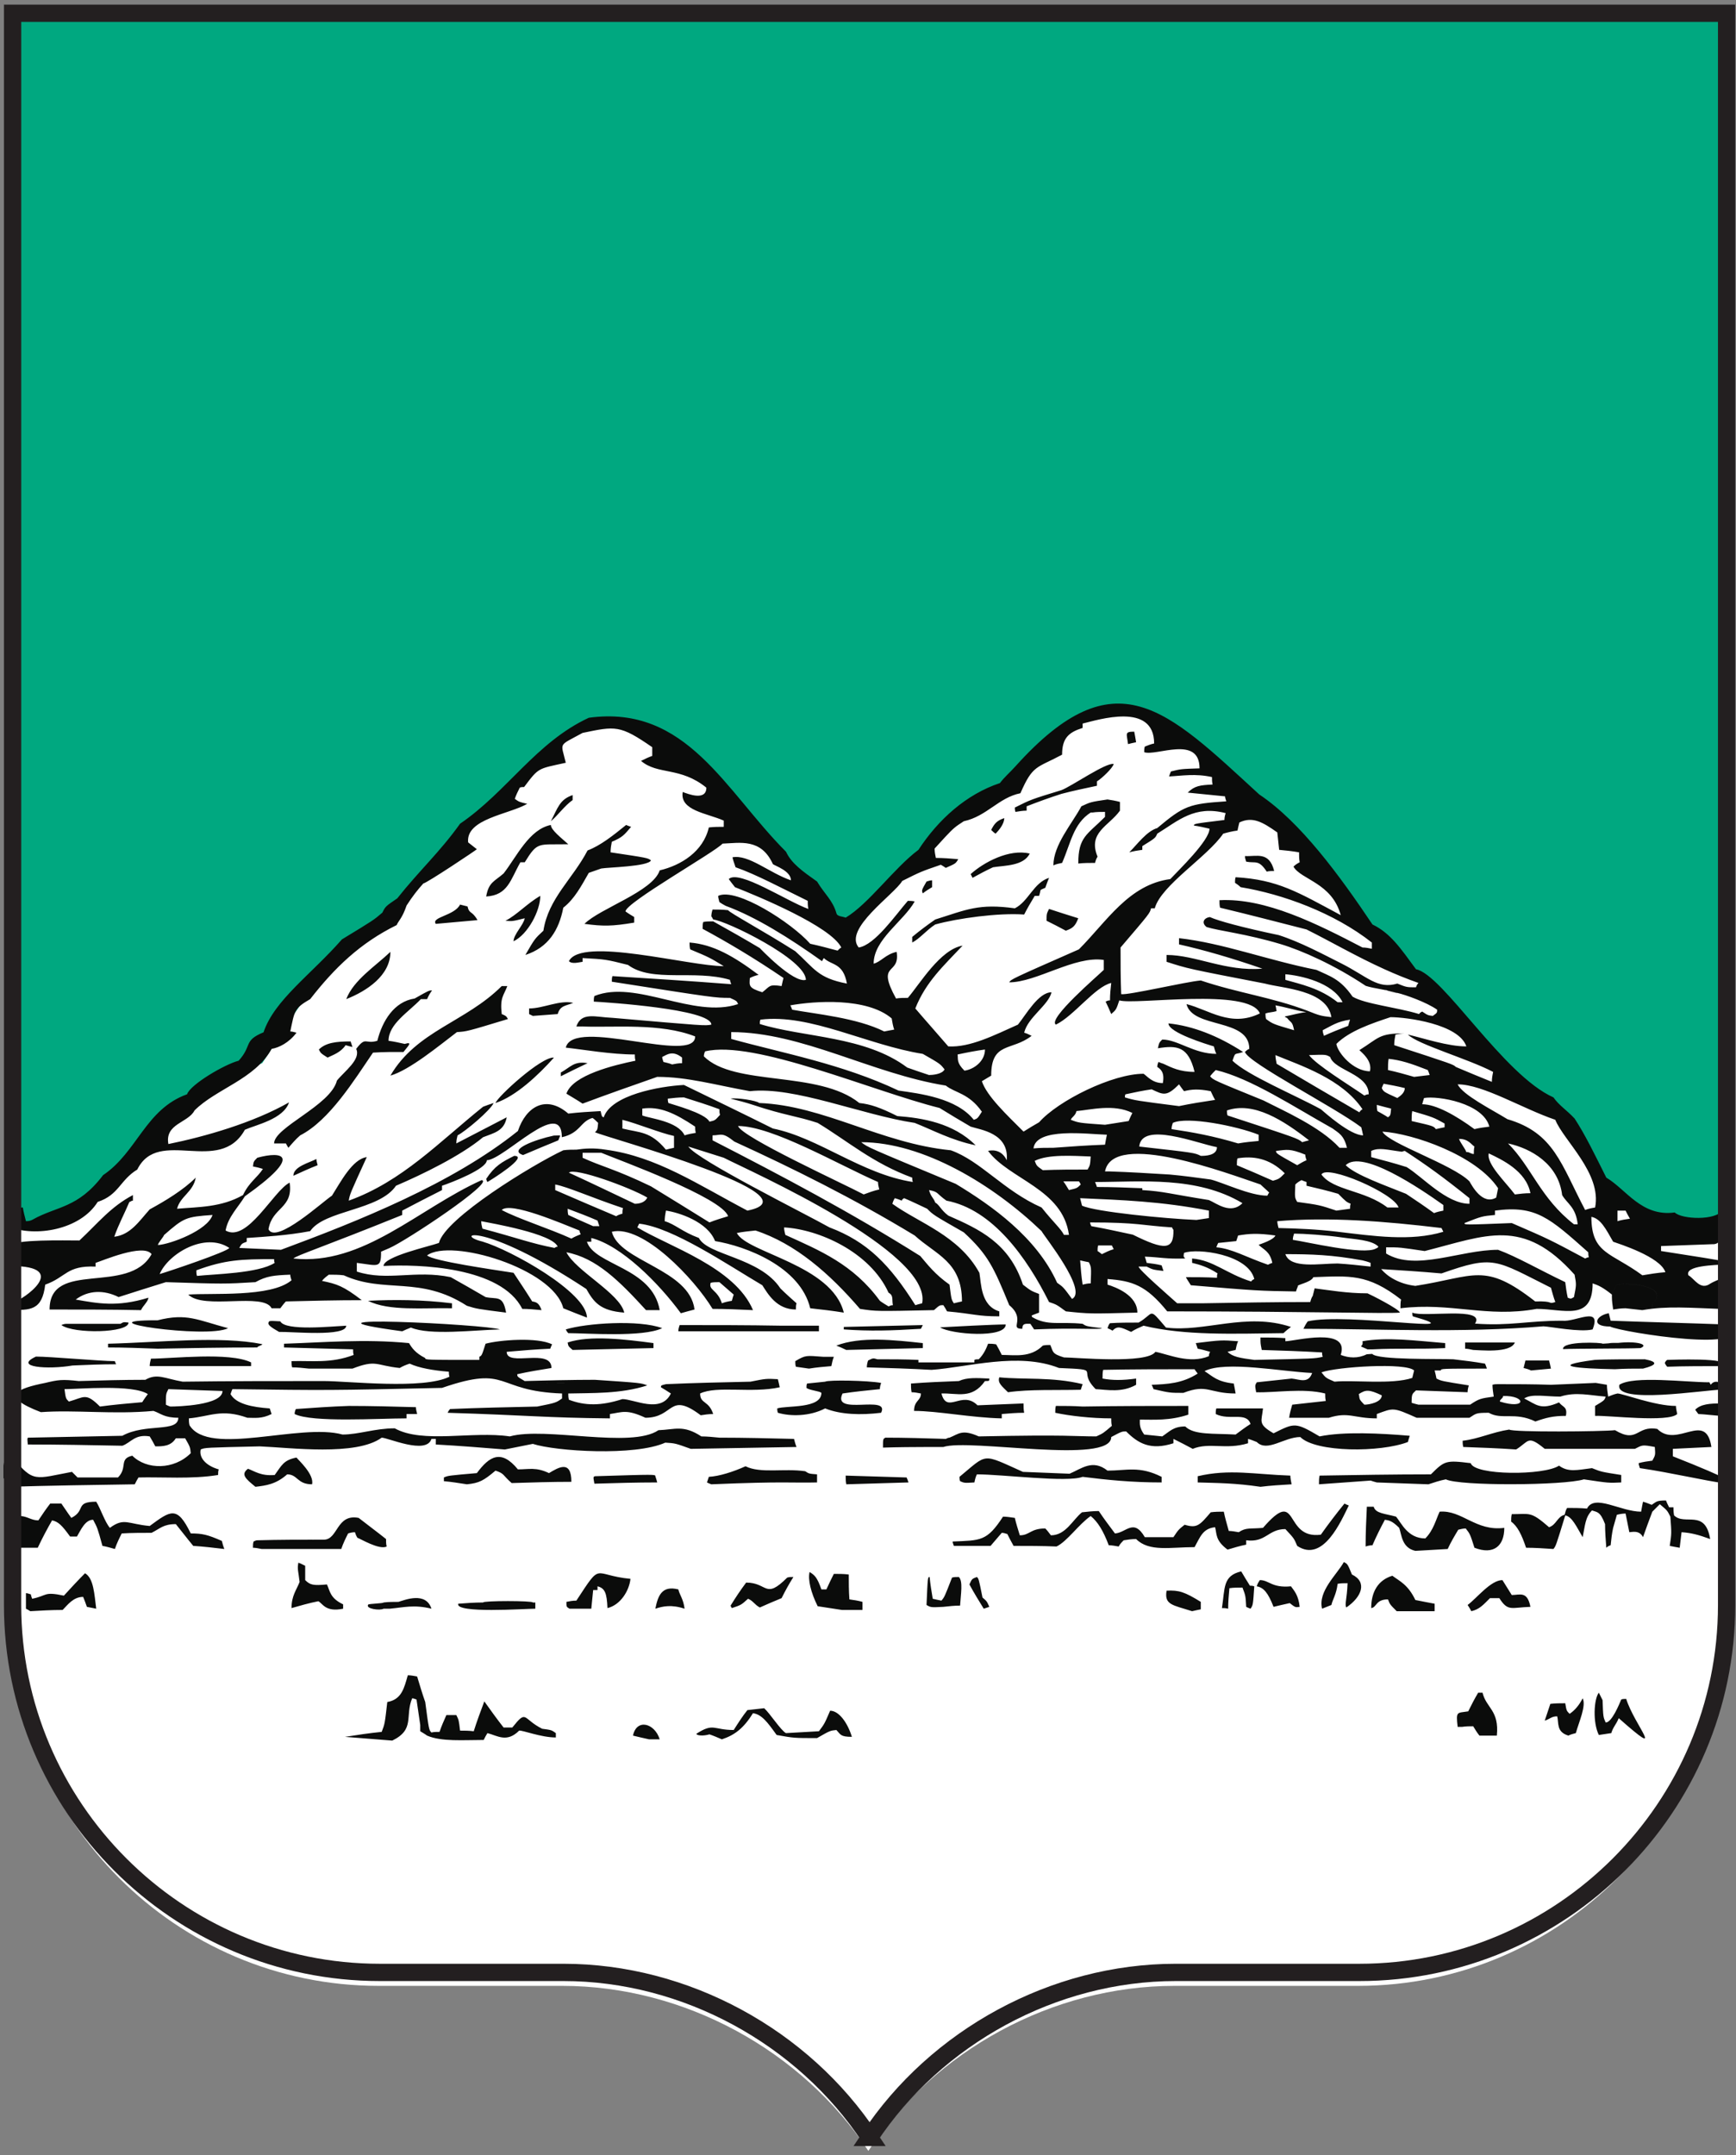
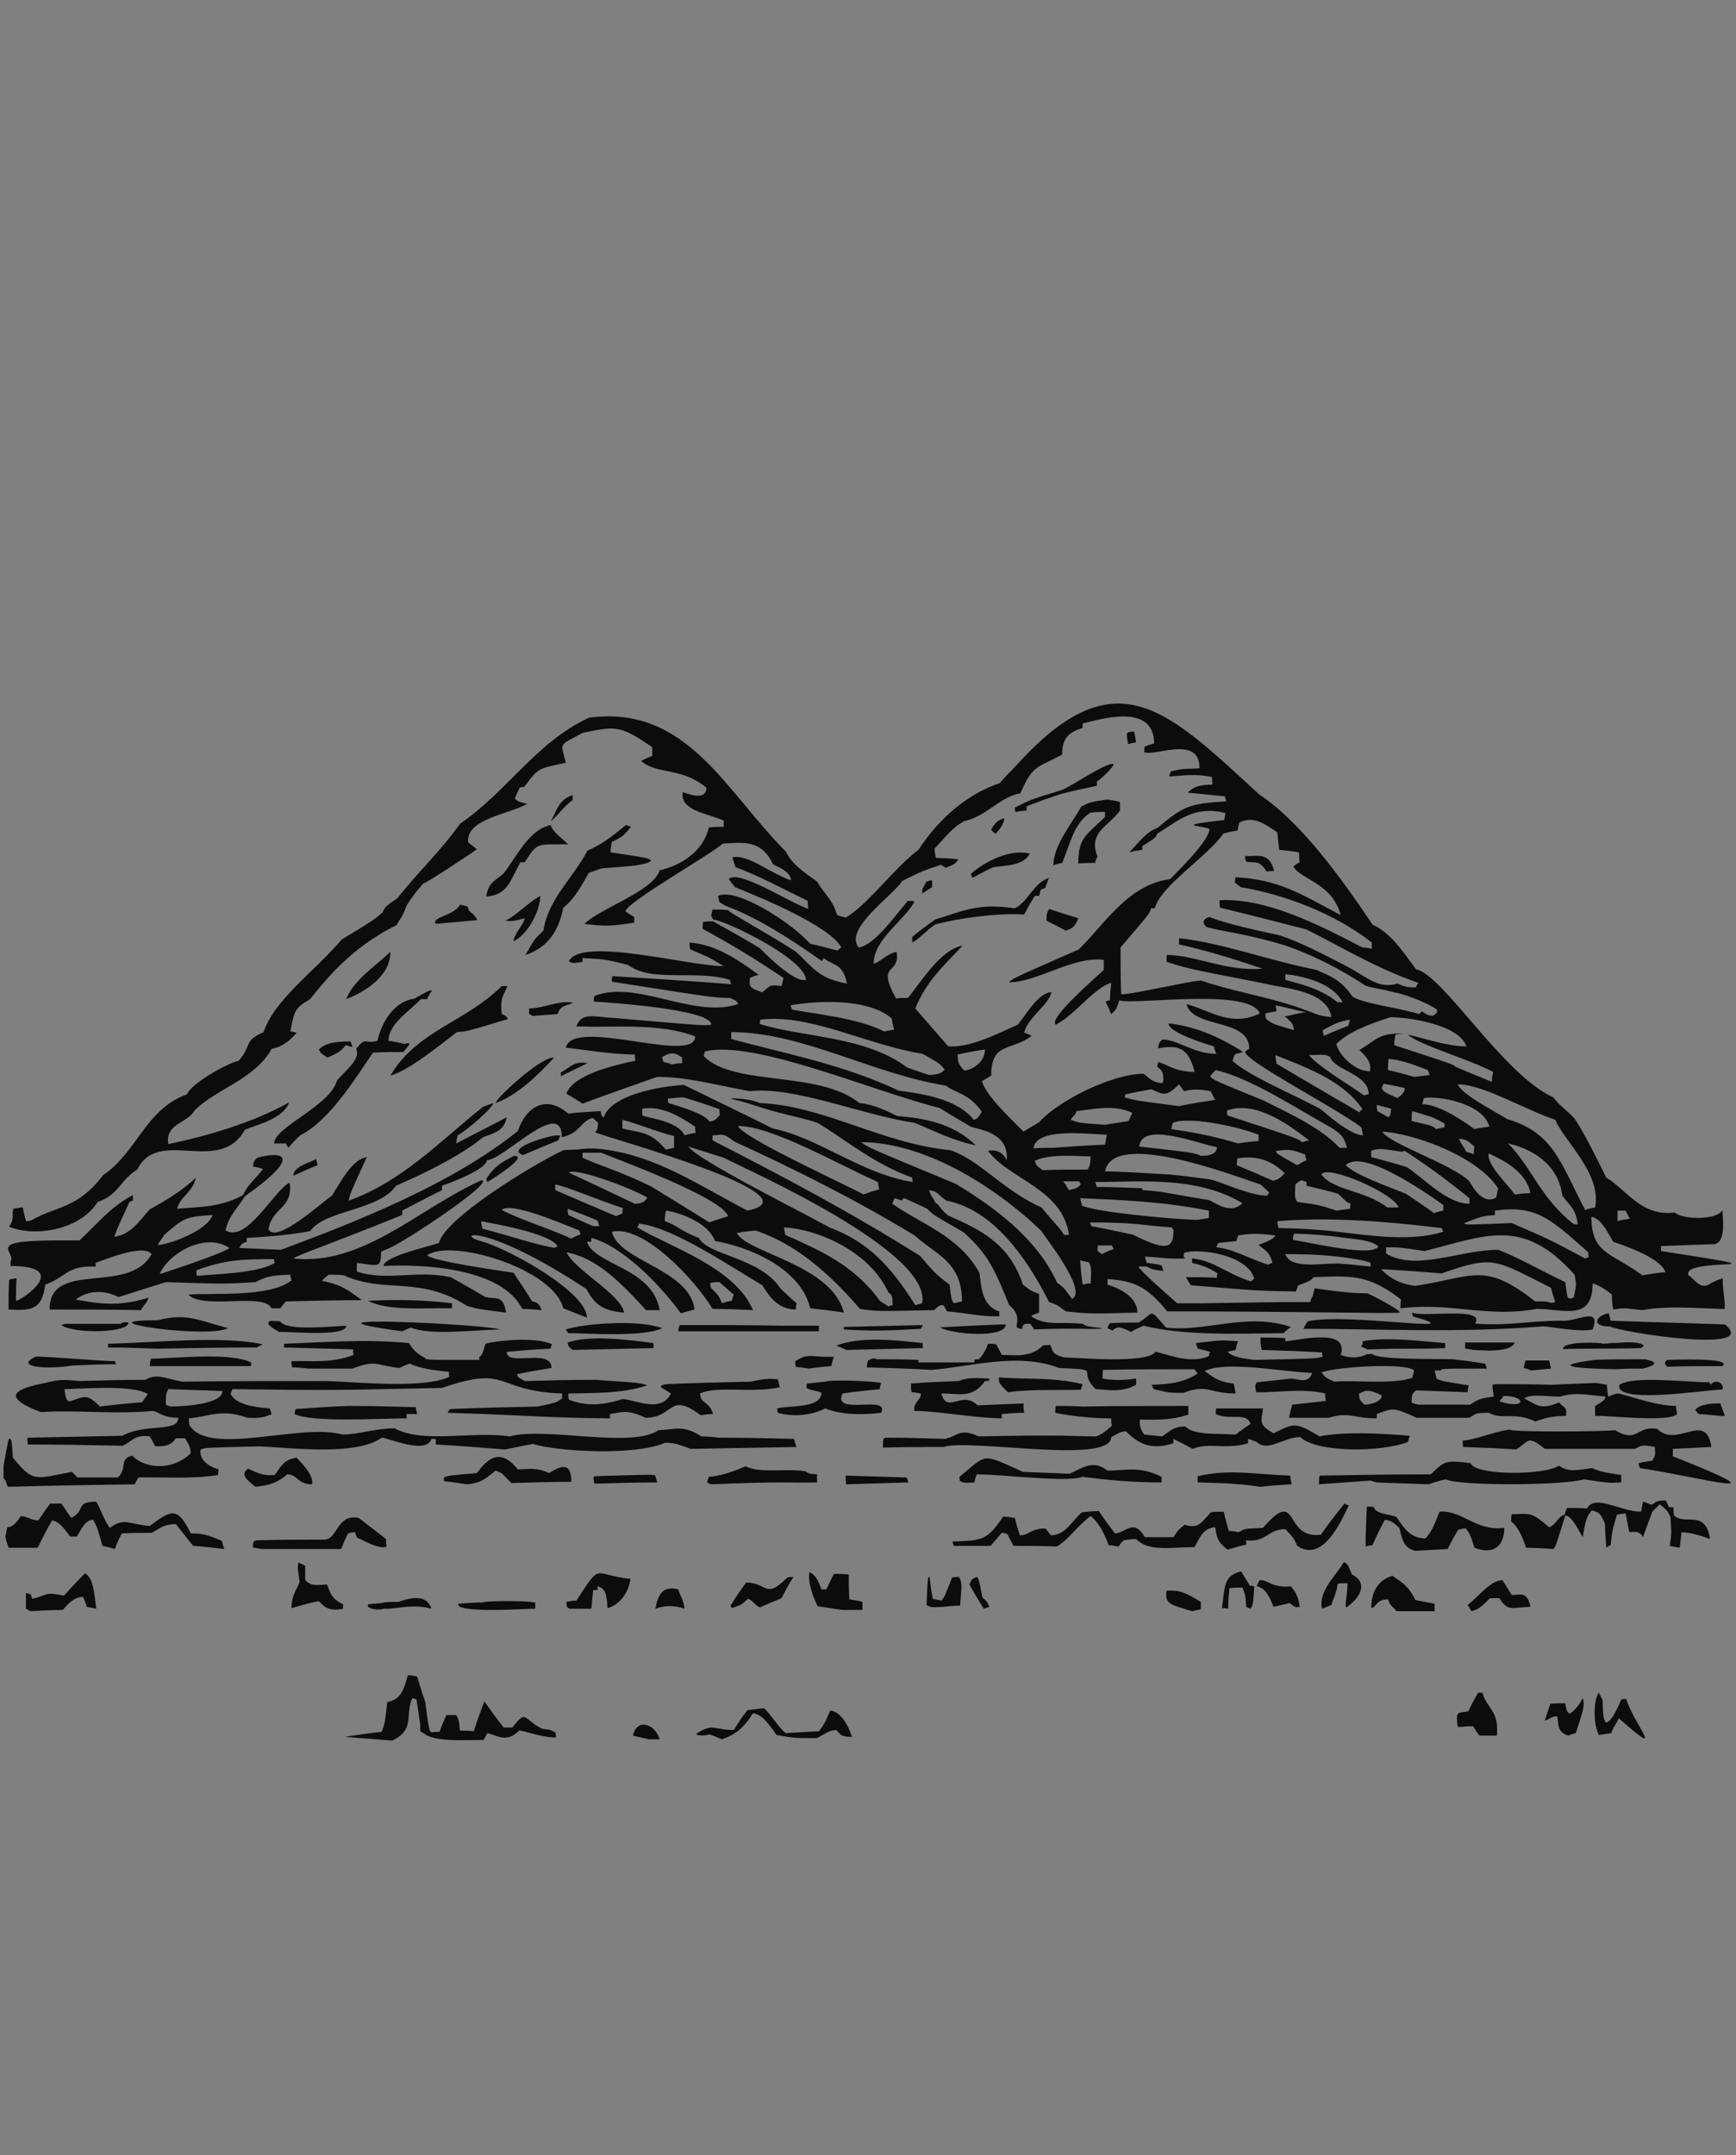
<svg xmlns="http://www.w3.org/2000/svg" xmlns:ns1="http://sodipodi.sourceforge.net/DTD/sodipodi-0.dtd" xmlns:ns2="http://www.inkscape.org/namespaces/inkscape" version="1.1" id="svg2" xml:space="preserve" width="386.667" height="480" viewBox="0 0 386.667 480" ns1:docname="arms_kurgan.eps">
  <rect x="0" y="0" width="386.667" height="480" fill="#808080" stroke="none" />
  <defs id="defs6" />
  <ns1:namedview id="namedview4" pagecolor="#ffffff" bordercolor="#666666" borderopacity="1.0" ns2:pageshadow="2" ns2:pageopacity="0.0" ns2:pagecheckerboard="0" />
  <g id="g8" ns2:groupmode="layer" ns2:label="ink_ext_XXXXXX" transform="matrix(1.333,0,0,-1.333,0,480)">
    <g id="g10" transform="scale(0.1)">
-       <path d="m 1834.08,2656.43 308.25,-308.25 308.25,-308.25 H 1903.8 l -343.11,343.11 273.39,273.39" style="fill:#ffffff;fill-opacity:1;fill-rule:evenodd;stroke:none" id="path12" />
-       <path d="m 1450.96,26.414 c 111.07,167.809 307.65,275.691 511.43,275.691 h 306.85 c 338.02,0 613.72,275.692 613.72,613.711 V 3575.25 H 1450.96 18.961 V 915.816 c 0,-338.019 275.691,-613.711 613.711,-613.711 h 306.859 c 203.769,0 400.349,-107.882 511.429,-275.691" style="fill:#00a880;fill-opacity:1;fill-rule:evenodd;stroke:none" id="path14" />
-       <path d="m 18.961,896.805 c 0,174.605 0,349.215 0,523.835 0,45.35 0,90.7 0,136.06 53.844,-11.26 80.52,2.96 130.34,22.87 46.187,75.44 113.765,166.72 288.949,245.29 50.313,74.65 117.492,201.41 238.383,266.14 39.926,60.07 110.488,136.18 179.183,198.87 66.586,60.75 131.231,109.18 177.564,99.93 56.81,15.56 183.91,-151.22 395.61,-349.76 3.5,11.19 11.19,22.57 18.4,31.64 13.79,17.32 31.17,30.13 47.89,48 25.49,27.25 53.13,56.02 81.96,84.5 30.56,30.2 62.85,59.51 95.02,86.66 47.29,39.91 94.37,75.18 135.47,101.8 23.2,15.03 47.15,19.77 67.87,25.85 115.65,-42.82 292.77,-215.08 645.17,-631.73 60.92,-17.89 114.73,-88.61 163.27,-181.37 24.16,19 75.38,-51.53 116.23,-66.53 20.78,-7.63 0.52,23.65 82.69,18.6 V 1420.64 896.805 c 0,-338.02 -275.7,-613.715 -613.72,-613.715 H 1962.39 C 1758.61,283.09 1562.03,175.211 1450.96,7.402 1339.88,175.211 1143.3,283.09 939.531,283.09 H 632.672 c -338.02,0 -613.711,275.695 -613.711,613.715" style="fill:#ffffff;fill-opacity:1;fill-rule:evenodd;stroke:none" id="path16" />
      <path d="m 679.344,2088.05 c 10.394,16.11 18.707,26.5 28.062,36.89 4.832,0 88.817,56.04 89.375,57.16 -5.195,4.15 -10.394,8.31 -14.551,11.43 -4.16,39.49 68.59,46.77 98.727,64.43 -13.508,3.12 -13.508,3.12 -20.781,8.32 2.074,6.23 5.191,12.47 8.308,18.7 2.079,1.04 4.161,1.04 7.274,1.04 24.945,33.25 22.867,30.14 69.629,40.53 -8.313,35.33 -13.512,27.02 28.058,49.88 55.075,11.43 62.355,13.52 116.395,-23.9 0,-4.15 0,-9.35 0,-14.55 -6.23,-2.08 -12.47,-5.2 -18.71,-8.31 28.06,-23.9 65.48,-9.36 109.12,-44.69 0,-22.87 -31.18,-10.39 -39.49,-7.27 -5.19,-31.18 40.53,-35.34 68.59,-47.81 0,-3.12 0,-6.23 0,-10.39 -8.31,0 -16.63,0 -24.94,-1.04 -9.36,-40.52 -46.77,-63.39 -82.1,-71.7 -11.43,-35.34 -99.77,-63.4 -125.744,-89.38 31.174,-4.16 45.724,-4.16 83.134,2.08 0,3.12 0,6.24 0,9.35 -5.19,3.12 -10.39,6.24 -14.54,9.36 0,14.55 150.68,99.77 162.11,113.27 29.1,1.04 64.43,9.35 84.18,-34.29 4.16,-3.12 30.14,-11.43 30.14,-27.03 -36.38,12.48 -70.67,43.65 -97.69,38.46 1.04,-5.2 3.12,-10.39 5.19,-16.63 33.27,-11.43 80.03,-36.37 120.56,-56.12 0,-4.16 0,-8.31 1.03,-13.51 -35.33,12.47 -116.39,66.51 -133.02,49.88 3.13,-4.15 6.24,-8.31 10.39,-13.51 39.5,-15.59 160.05,-65.47 177.72,-100.8 -2.09,-1.04 -4.16,-3.12 -6.24,-5.2 -15.59,4.16 -31.18,8.32 -45.73,11.44 -31.17,35.33 -123.66,94.56 -153.8,80.02 0,-3.12 1.04,-6.24 2.07,-10.39 3.12,-2.09 6.24,-4.16 10.4,-6.24 50.92,-18.71 107.04,-54.04 161.08,-92.49 1.04,2.08 2.08,4.16 3.11,5.19 12.48,-12.46 32.22,-7.27 38.46,-42.6 -48.85,9.35 -54.04,24.94 -86.26,54.03 -54.04,34.3 -110.16,64.43 -112.23,68.59 -9.36,1.05 -17.67,1.05 -25.99,1.05 -1.03,-3.12 -2.07,-7.28 -2.07,-11.44 1.04,-1.04 2.07,-3.11 3.11,-5.2 21.83,-2.07 154.85,-66.5 154.85,-100.8 -20.79,-6.23 -76.9,53 -76.9,53 -25.99,15.59 -51.97,30.14 -77.95,44.69 -6.23,0 -11.43,0 -16.63,-1.04 -1.03,-3.12 -1.03,-7.28 -1.03,-11.43 40.52,-21.83 86.25,-48.85 135.1,-82.1 -1.04,-4.16 -2.08,-8.32 -3.12,-13.51 -21.83,3.12 -18.71,0 -32.22,-10.39 -22.86,7.27 -21.82,10.39 -20.78,23.9 4.15,2.08 9.36,4.15 14.55,5.19 -41.57,31.18 -75.87,50.93 -115.36,54.04 0,-3.11 0,-7.27 1.04,-11.43 32.22,-13.51 32.22,-13.51 56.12,-28.06 -58.19,0 -237.983,49.89 -258.764,8.32 5.195,-5.2 15.586,-2.08 22.859,-1.04 0,2.08 0,4.16 0,6.23 38.455,-2.07 38.455,-2.07 75.865,-11.43 40.53,-30.14 111.19,-7.27 170.43,-24.94 0,-2.07 1.05,-4.16 2.08,-7.27 -66.51,5.2 -133.02,9.35 -198.49,13.51 -1.04,-3.12 -1.04,-6.24 -1.04,-9.35 172.51,-27.03 172.51,-27.03 197.45,-27.03 11.43,-5.19 11.43,-5.19 13.51,-10.39 -74.82,-24.94 -170.43,41.57 -240.059,13.51 -1.035,-3.12 -1.035,-6.24 -1.035,-9.35 19.744,-1.04 196.414,-12.47 196.414,-38.45 -10.39,-2.08 -10.39,-2.08 -166.28,11.43 -13.51,0 -55.079,5.19 -48.845,-14.55 53.005,-2.08 129.905,6.23 188.105,-16.63 0,-47.8 -203.687,33.26 -216.163,-18.7 29.101,-3.13 75.863,-11.43 115.353,-11.43 0,-3.12 0,-6.25 1.04,-10.4 -35.33,-7.27 -104.96,-23.9 -115.354,-55.08 8.316,-5.19 17.668,-10.39 27.019,-16.63 41.575,15.59 83.145,30.14 124.705,44.69 50.92,0 96.65,-13.51 154.85,-23.9 74.82,8.31 186.02,-39.49 275.39,-53 29.1,-11.43 61.31,-29.1 101.84,-37.41 -37.41,37.41 -89.37,45.72 -130.94,48.84 -29.09,14.55 -44.68,19.75 -63.39,21.82 -68.59,55.08 -208.88,27.02 -259.81,77.95 0,3.12 1.05,6.23 2.09,8.31 82.09,19.75 279.54,-66.51 391.78,-94.57 16.63,-10.39 34.29,-20.78 51.96,-31.17 15.59,-5.2 64.43,-10.4 60.28,-56.13 -9.36,19.75 -27.02,16.64 -31.18,15.59 35.33,-47.8 124.71,-63.39 135.1,-140.29 -3.12,0 -6.24,0 -8.32,0 -5.19,10.39 -16.62,19.74 -37.41,45.73 -63.39,28.05 -101.84,77.94 -151.73,95.61 -116.39,11.43 -212,74.82 -320.07,78.97 -4.16,-1.04 -7.28,-2.07 -10.4,-3.11 53,-17.67 73.79,-18.71 108.08,-30.14 49.88,-30.14 92.49,-67.55 157.96,-91.45 0,-2.08 0,-4.16 1.05,-7.28 -86.26,13.51 -156.93,73.79 -233.83,89.37 -49.88,24.95 -99.77,48.85 -148.61,72.75 -40.53,-2.08 -121.59,-16.63 -134.06,-54.03 -3.12,-3.13 -6.24,-6.24 -9.354,-9.36 -1.035,-11.43 -1.035,-11.43 -5.196,-15.59 17.14,-8.57 378.08,-106.25 254.61,-130.94 -83.14,43.65 -151.73,90.41 -236.94,101.84 -3.12,-1.03 -5.2,-3.11 -7.27,-5.19 30.13,-12.48 201.6,-74.83 212,-106 -10.4,-3.12 -20.79,-6.24 -31.18,-10.39 -33.26,20.78 -65.47,40.52 -97.69,60.27 -60.28,29.09 -83.13,33.26 -114.315,47.8 0,3.12 0,6.24 0,8.32 -4.152,2.08 -7.273,4.16 -10.39,5.19 -7.274,0 -14.547,0 -21.825,-1.03 -50.921,-23.91 -197.453,-113.28 -207.843,-154.85 -16.442,-5.91 -92.492,-22.63 -92.492,-38.45 58.199,3.12 196.414,-1.04 231.75,-71.71 10.386,0 20.781,-1.04 32.21,-2.07 -4.152,12.46 -9.347,13.5 -15.585,14.54 -10.391,16.63 -20.786,32.22 -31.176,47.81 -33.254,5.2 -135.102,19.74 -144.449,29.09 39.488,29.11 210.957,-21.82 227.585,-88.33 12.469,-5.19 25.981,-10.39 39.489,-15.59 -0.254,42.16 -127.028,113.06 -174.715,127.05 -49.223,11.96 -1.211,35.95 173.676,-79.24 12.476,-21.83 22.86,-36.38 63.39,-39.49 -7.27,32.21 -81.054,69.62 -96.644,100.8 49.887,-9.35 88.334,-47.8 133.024,-96.64 7.27,0 14.55,0 22.86,0 -12.47,71.7 -109.119,74.82 -121.591,114.31 2.082,0 4.16,0 7.277,0 0,2.07 0,4.15 0,6.24 49.884,-12.47 112.234,-74.83 149.644,-125.75 7.28,2.08 14.55,4.15 22.86,6.23 -8.31,67.55 -125.74,80.02 -138.21,129.9 51.96,12.48 138.21,-78.97 168.35,-128.86 21.83,0 44.69,-1.04 67.55,-2.07 -30.14,71.7 -140.29,106 -193.29,138.21 1.04,2.08 2.08,4.16 3.12,6.23 56.11,-6.23 147.57,-68.58 205.76,-102.88 9.36,-14.55 23.9,-40.53 56.12,-40.53 0,4.16 0,7.28 1.04,10.4 -9.35,8.31 -18.71,16.62 -27.02,24.94 -34.29,51.96 -121.59,55.07 -136.14,84.18 -28.06,10.38 -39.49,22.86 -57.15,28.05 0,6.24 1.03,12.47 2.07,17.67 21.83,-3.12 69.63,-18.7 82.1,-50.92 50.92,-8.32 142.38,-42.61 159,-112.24 18.71,-2.08 37.41,-4.16 56.12,-7.27 -19.75,80.02 -162.12,99.76 -178.75,133.02 10.4,2.07 20.79,3.12 31.19,4.15 66.5,-21.82 123.66,-71.7 174.58,-130.94 27.02,-4.15 27.02,-4.15 123.67,-2.07 9.35,8.31 9.35,8.31 15.59,8.31 2.07,-3.12 4.16,-6.24 6.23,-10.39 45.73,-4.16 49.89,-8.32 87.3,-8.32 0,3.12 0,6.24 0,8.32 -31.18,9.35 -30.14,46.76 -33.26,64.43 -34.29,62.35 -100.81,83.13 -145.49,115.35 1.04,3.12 2.08,6.24 4.16,9.35 3.11,-1.04 7.27,-2.07 11.43,-4.15 1.04,2.08 2.08,3.11 4.16,4.15 12.47,-5.19 24.93,-11.43 38.45,-17.66 4.15,-2.08 8.31,-4.16 13.5,-6.24 0,6.24 0,11.43 0,16.63 -3.11,8.31 -7.27,9.35 -10.38,20.78 16.62,-3.11 11.43,-5.19 29.09,-17.66 76.9,-14.55 134.06,-94.57 171.47,-169.4 12.48,-4.15 12.48,-4.15 28.07,-15.58 39.48,-4.16 39.48,-4.16 119.5,-2.08 0,29.1 -36.37,42.6 -49.88,46.76 0,3.12 0,6.24 0,9.36 41.57,-3.12 64.43,-10.4 99.77,-54.04 236.94,0 365.8,-4.16 388.67,-2.08 0,5.44 -49.97,30.62 -54.04,32.21 -34.3,0 -63.4,5.2 -88.34,8.32 -1.04,-4.16 -2.08,-8.32 -3.11,-12.47 -2.09,-3.12 -3.12,-6.24 -4.16,-10.4 -60.28,0 -120.55,-1.04 -179.79,-2.07 -14.55,0 -29.1,0 -42.6,0 -11.44,10.39 -64.44,56.12 -64.44,61.31 4.15,0 8.32,0 13.51,0 0,2.08 0,4.16 0,6.24 -1.04,4.15 -2.08,7.27 -3.11,10.39 27.02,-1.04 34.29,-4.16 67.54,-3.12 -3.12,3.12 -3.12,3.12 -2.07,9.35 21.82,8.31 107.03,-2.07 117.43,-43.64 -2.08,-1.04 -4.16,-2.08 -5.2,-4.16 -42.61,13.51 -62.35,35.33 -98.73,38.45 0,-2.08 0,-4.16 0,-7.27 12.47,-3.12 24.95,-6.24 42.62,-17.67 -1.05,-2.08 -1.05,-4.16 -1.05,-7.28 -17.66,1.04 -35.33,1.04 -51.95,1.04 2.07,-4.15 5.19,-8.31 8.3,-13.51 112.24,-9.35 112.24,-9.35 175.63,-10.39 1.05,3.12 2.08,6.24 3.12,8.32 -3.12,3.11 21.83,6.23 25.98,15.58 60.28,2.08 90.42,6.24 146.53,-37.41 -1.04,-4.16 -1.04,-9.35 -1.04,-14.55 84.76,10.34 144.53,-16.35 227.59,-1.04 44.69,0 93.53,-21.82 93.53,42.61 9.36,-3.12 16.63,-6.24 32.22,-18.7 2.08,6.23 5.19,11.43 8.32,16.62 13.86,3.47 91.03,-0.42 59.23,-32.21 0,-2.08 0,-4.16 0,-7.28 -16.63,0 -16.63,0 -16.63,-3.11 41.57,7.27 78.24,3.81 137.48,1.73 1.03,16.62 -4.15,34.64 -3.1,51.27 -2.73,0.38 -18.42,-6.92 -20.64,-8.54 -16.98,-12.37 -26.74,8.21 -36.84,13.73 -12.7,32.5 197.53,2.85 -45.72,40.53 0,3.12 0,6.24 0,8.31 26.3,0.98 53.52,1.95 80.8,2.93 1.82,0.06 3.64,0.13 5.45,0.19 22.45,-1.03 17.29,40.19 16.24,56.81 -10.36,-17.62 -68.02,-15.43 -79.63,-3.81 -55.52,-7.51 -80.96,38.59 -114.32,58.2 -19.74,39.49 -35.33,71.71 -52.99,98.73 -13.51,14.54 -25.98,21.82 -35.34,35.33 -84.1,37.48 -184.94,205.7 -229.67,214.08 -25.98,35.33 -42.61,60.27 -72.74,74.82 -55.08,82.1 -120.55,171.47 -189.14,217.2 -155.22,142.28 -239.94,233.04 -407.3,47.15 -9.68,-10.75 -18.46,-17.97 -26.05,-28.1 -56.12,-18.71 -102.89,-60.62 -136.14,-111.54 -40.53,-30.14 -83.14,-90.42 -121.59,-113.28 -5.16,2.07 -13.89,1.82 -15.33,6.89 -6.39,22.48 -19.62,31.94 -32.48,53.39 -24.94,17.67 -42.6,30.14 -51.96,49.89 -101.27,101.26 -165.73,246.12 -329.43,223.77 -88.301,-40.99 -136.313,-123.28 -215.121,-177.01 -33.981,-47.58 -67.867,-77.94 -104.961,-124.71 -19.746,-13.51 -19.746,-13.51 -24.938,-23.91 -14.55,-12.46 -14.55,-12.46 -67.554,-44.68 -51.27,-58.6 -112.957,-101.23 -130.942,-155.2 -34.301,-14.2 -18.363,-21.81 -41.566,-47.45 -23.371,-6.06 -80.789,-39.7 -86.254,-56.12 -69.629,-24.94 -83.141,-96.64 -140.297,-135.09 -42.215,-55.84 -77.445,-51.5 -117.652,-74.28 -2.922,-1.66 -6.586,-2.63 -11.211,-2.63 -2.078,8.32 -4.16,15.59 -5.199,22.87 -5.195,0 -10.391,-1.04 -15.586,-2.08 -4.156,-9.36 3.117,-13.51 -7.273,-30.14 43.645,-17.66 118.813,-5.2 147.91,41.57 35.332,11.43 37.071,36.37 66.168,54.04 35.336,71.71 137.176,-10.39 179.789,66.51 18.703,8.31 64.426,17.66 73.782,45.72 -60.274,-34.29 -140.297,-57.15 -201.61,-69.63 -6.234,34.3 33.254,35.34 43.649,56.12 36.375,36.38 100.804,51.97 128.859,102.89 12.477,2.08 29.102,10.39 41.57,27.02 -4.156,1.04 -7.273,2.08 -10.39,2.08 7.277,34.29 6.234,38.44 33.258,54.03 40.527,51.97 83.136,93.54 144.449,123.67 3.121,7.28 9.355,11.44 16.625,32.74 z M 260.539,1318.5 c -4.156,0 -7.273,0 -10.391,0 0,4.16 1.043,8.32 2.079,12.47 35.332,0 130.945,11.44 167.312,-6.23 0,-2.08 0,-4.15 0,-6.24 -53,0 -105.996,0 -159,0 z m 834.501,-183.94 c 1.04,-3.11 2.07,-6.24 3.11,-10.39 -35.33,0 -70.67,-1.04 -104.959,-2.08 -2.074,11.43 -2.074,11.43 1.039,12.47 100.81,3.12 100.81,3.12 100.81,0 z m 443.75,246.3 c -49.89,-3.12 -85.22,-4.16 -128.87,-1.04 0,2.08 0,3.12 0,4.15 43.65,1.04 87.29,2.08 131.98,3.12 -1.04,-2.08 -2.08,-4.15 -3.11,-6.23 z m -124.71,-35.34 c -6.24,3.12 -11.44,5.2 -16.63,7.28 40.53,15.59 96.65,9.36 144.45,4.15 0,-2.07 0,-5.19 0,-8.31 -42.61,-1.03 -85.22,-2.08 -127.82,-3.12 z m -62.35,-31.18 c -7.28,1.05 -14.55,2.09 -21.83,3.12 -1.04,3.13 -1.04,6.24 -1.04,9.36 17.67,10.39 17.67,9.35 46.77,7.27 5.19,0 11.43,0 17.66,0 -2.08,-5.2 -3.12,-10.39 -4.15,-15.59 -12.48,-1.04 -24.94,-2.07 -37.41,-4.16 z m 120.54,-23.89 c -1.04,-3.13 -2.07,-6.24 -2.07,-10.4 -20.79,-2.07 -41.57,-4.15 -62.36,-7.27 -18.7,-38.45 80.02,-1.04 64.43,-32.22 -34.29,-4.15 -67.55,-3.11 -93.52,7.28 -25.99,-13.51 -58.2,-13.51 -78.99,-7.28 -1.04,3.12 -1.04,5.2 -1.04,7.28 15.59,5.19 73.79,-1.04 73.79,25.98 -3.12,3.12 -19.75,4.16 -24.94,8.31 0,3.12 0,5.19 1.04,7.28 9.35,1.04 19.74,2.07 30.14,3.11 5.19,3.12 70.66,2.08 93.52,-2.07 z m 100.81,-17.67 c 9.35,-35.33 34.29,6.24 60.27,-19.75 24.94,1.04 50.93,2.08 76.91,3.12 0,-5.19 0,-10.39 1.04,-15.59 -12.48,0 -24.95,-1.04 -37.42,-2.08 0,-2.07 0,-4.15 0,-7.27 -50.92,1.04 -107.03,12.47 -146.53,12.47 0,17.67 11.44,16.62 11.44,29.1 -5.2,1.04 -10.4,2.08 -15.59,2.08 -1.04,5.19 -1.04,10.39 -1.04,14.55 25.98,2.07 52.99,3.11 80.02,4.15 13.5,6.24 29.09,5.2 50.92,4.16 0,-4.16 0,-4.16 -7.28,-4.16 -21.82,-31.17 -46.76,-19.74 -72.74,-20.78 z m 526.88,-81.06 c -5.19,2.08 -10.39,4.16 -14.55,5.19 0,-2.07 0,-4.15 0,-7.27 -37.41,-11.43 -64.43,2.08 -92.48,-9.35 -11.43,6.23 -21.83,11.43 -32.22,16.62 0,-2.07 0,-4.15 0,-7.27 -38.45,-12.47 -59.24,0 -78.98,19.75 -7.28,0 -7.28,0 -24.94,-9.36 0,-46.76 -236.95,-2.08 -280.59,-16.62 -0.51,0 -1.01,0 -1.51,0 -0.03,0 -0.06,0 -0.09,0 -0.48,0 -0.95,0 -1.42,0 -0.06,0 -0.13,0 -0.18,0 -0.45,0 -0.89,0 -1.34,0 -0.09,0 -0.18,0 -0.27,0 -0.41,0 -0.82,0 -1.23,0 -0.12,0 -0.25,0 -0.38,0 -0.37,0 -0.75,0 -1.13,0 -0.15,0 -0.31,0 -0.46,0 -0.35,0 -0.7,0 -1.05,0 -0.19,0 -0.37,0 -0.55,0 -0.32,0 -0.64,0 -0.96,0 -0.22,0 -0.43,0 -0.63,0 -0.3,0 -0.59,0 -0.88,0 -0.24,0 -0.49,0 -0.73,0 -0.26,0 -0.52,0 -0.78,0 -0.27,0 -0.54,0 -0.81,0 -0.23,0 -0.47,0 -0.7,0 -0.3,0 -0.59,0 -0.89,0 -0.21,0 -0.42,0 -0.62,0 -0.33,0 -0.65,0 -0.98,0 -0.18,0 -0.36,0 -0.53,0 -0.36,0 -0.71,0 -1.07,0 -0.14,0 -0.29,0 -0.44,0 -0.38,0 -0.76,0 -1.14,0 -0.12,0 -0.25,0 -0.37,0 -0.41,0 -0.82,0 -1.22,0 -0.1,0 -0.2,0 -0.29,0 -0.43,0 -0.86,0 -1.3,0 -0.07,0 -0.14,0 -0.21,0 -25.86,-0.05 -51.25,-0.25 -76.65,-1.04 0,14.54 0,14.54 4.16,16.62 33.25,0 66.51,-1.04 100.81,-2.08 2.07,1.04 4.15,2.08 6.23,2.08 15.59,6.24 20.78,14.55 48.84,2.08 152.77,3.12 157.96,0 196.41,0 11.44,5.2 11.44,5.2 25.99,17.67 -1.04,4.16 -1.04,8.31 -1.04,12.47 -33.26,0 -69.63,4.16 -93.54,9.35 0,4.16 0,8.32 1.05,11.43 14.54,0 29.09,0 44.68,-1.03 58.2,1.03 117.43,1.03 176.67,1.03 0,-1.03 0,-3.11 0,-5.19 0,-3.12 0,-6.24 0,-9.35 -31.17,-10.4 -58.2,-8.32 -81.06,-8.32 0,-7.27 -1.04,-13.5 7.27,-24.94 9.35,-1.04 19.75,-2.08 30.14,-3.12 12.48,8.32 18.71,16.63 38.45,16.63 14.55,-14.55 46.77,-11.43 84.18,-13.51 8.32,6.23 16.63,12.47 24.94,17.67 -7.02,21.02 -34.93,5 -58.19,16.62 0,3.12 0,6.24 1.03,9.36 25.98,0 51.97,0 77.95,0 -2.08,-21.83 -9.36,-25.98 17.66,-41.57 35.34,17.66 36.37,18.7 76.91,-5.2 40.53,8.32 101.84,5.2 150.68,1.04 -1.04,-3.12 -2.07,-6.23 -3.12,-10.39 -45.72,-17.67 -153.8,-17.67 -179.78,8.31 -27.02,0 -55.08,-25.98 -72.75,-8.31 z M 406.031,1604.29 c 1.039,0 2.078,-1.04 3.121,-2.08 -11.437,-18.7 -28.062,-34.29 -32.218,-57.16 36.371,-20.78 80.019,66.51 107.039,80.02 6.234,-43.64 -29.098,-40.53 -35.332,-77.93 12.468,-25.98 92.492,47.8 106,56.11 14.547,22.86 34.293,61.32 58.195,64.43 -28.059,-61.31 -28.059,-61.31 -30.137,-72.74 89.375,32.21 150.688,97.69 224.469,156.92 5.199,2.08 11.437,4.16 17.672,6.23 -5.387,-12.23 -47.414,-47.6 -60.277,-54.04 -1.036,-4.15 -2.075,-8.31 -2.075,-13.5 28.055,14.55 56.117,29.09 84.176,43.65 -4.16,-22.87 -20.785,-25.99 -39.496,-33.26 -37.406,-31.18 -101.84,-62.35 -145.488,-81.06 -28.059,-41.57 -119.508,-40.53 -143.41,-75.86 -38.45,-7.28 -75.868,-9.36 -106.004,-11.43 0,-2.09 0,-4.17 0,-6.24 -8.313,-3.12 -8.313,-3.12 -12.469,-10.4 22.863,-1.03 45.726,-2.07 69.629,-3.11 128.859,47.8 285.785,110.16 395.941,198.49 13.512,40.53 46.766,61.31 84.18,29.1 17.664,2.08 35.332,3.12 54.043,4.16 2.07,-9.36 2.07,-9.36 5.19,-10.39 -3.12,-3.13 -6.24,-6.24 -9.354,-9.36 -3.113,3.12 -6.235,6.23 -9.352,8.31 -20.429,-5.56 -20.101,-25.28 -51.273,-32.22 0,67.71 -96.266,-37.45 -125.395,-38.45 0,-14.55 -59.238,-37.41 -74.824,-42.6 0,-2.08 0,-4.16 0,-7.28 -22.863,-11.43 -44.684,-22.86 -66.508,-34.29 0,-2.08 0,-4.16 0,-7.27 -130.941,-53 -176.672,-67.56 -181.867,-72.75 116.395,-12.47 208.559,83.14 314.559,130.94 22.808,-2.63 -126.575,-101.75 -154.387,-113.66 -4.551,-1.95 -9.094,-3.9 -13.641,-5.85 0,-28.36 -4.433,-23.32 -40.527,-18.7 0,-4.16 0,-9.36 0,-14.56 50.922,-16.62 97.687,3.13 156.922,-9.35 18.703,-10.39 38.453,-21.82 58.199,-33.25 18.703,-4.16 29.094,4.16 34.293,-25.98 -48.844,6.23 -48.844,6.23 -65.477,11.43 -78.976,50.92 -137.171,19.74 -205.761,50.92 -8.317,1.04 -16.629,1.04 -24.946,1.04 -4.152,-3.12 -8.308,-6.23 -11.429,-10.39 24.945,-5.2 35.332,-8.32 66.515,-32.22 -42.613,0 -85.218,-1.04 -126.789,-2.08 -3.117,-3.11 -6.234,-7.27 -9.355,-11.43 -5.195,0 -10.387,0 -14.551,0 -13.508,27.02 -113.269,-3.11 -139.254,22.87 38.453,3.11 138.215,-5.2 172.516,23.9 -1.043,3.12 -2.082,6.23 -2.082,9.35 -27.016,-1.04 -39.489,-2.08 -58.199,-12.47 -51.958,-3.12 -51.958,-3.12 -149.645,0 -27.02,-8.32 -53.004,-16.63 -78.984,-24.94 -24.938,12.47 -50.918,11.43 -71.7,-4.16 36.371,-6.23 68.59,-13.15 121.586,3.12 -1.043,-7.28 -9.355,-13.51 -12.468,-20.78 -50.926,1.03 -101.844,1.03 -152.766,1.03 0,84.18 131.98,22.87 170.43,92.5 -13.512,18.7 -83.137,-11.44 -93.532,-14.55 0,-2.08 0,-4.16 0,-6.24 -48.843,2.08 -48.843,-17.67 -84.175,-30.14 -5.195,-42.6 -23.906,-43.65 -61.312,-41.57 0,16.63 0,33.26 1.039,49.89 4.156,1.04 8.312,2.08 12.469,2.08 -1.039,-12.48 -1.039,-24.95 -1.039,-37.42 6.234,-1.04 96.015,58.2 -9.355,58.2 0,3.12 0,6.23 1.043,9.35 3.652,8.85 -10.863,18.12 -2.078,24.95 10.391,10.38 90.41,8.3 116.391,8.3 31.176,29.1 51.961,56.12 89.375,75.87 0,-3.12 0,-6.24 0,-9.35 -3.117,0 -3.809,-2.08 -5.891,-2.08 -8.312,-19.74 -18.015,-37.41 -25.289,-58.2 27.02,3.12 41.57,25.98 59.238,45.73 24.942,13.51 56.118,32.21 76.903,53 -4.156,-23.9 -25.981,-31.18 -31.18,-51.96 35.336,3.11 73.785,2.08 110.16,22.86 z m 567.414,70.67 c 10.395,0 20.785,0 31.185,0 30.13,-12.48 201.6,-74.83 212,-106 -10.4,-3.12 -20.79,-6.24 -31.18,-10.39 -33.26,20.78 -65.47,40.52 -97.69,60.27 -60.28,29.09 -83.13,33.26 -114.315,47.8 0,3.12 0,6.24 0,8.32 z m 911.405,682.77 c -2.08,17.66 -6.24,20.78 10.39,20.78 1.04,-5.2 2.08,-11.43 3.12,-17.67 -5.2,-1.04 -9.36,-2.08 -13.51,-3.11 z m -111.2,-83.14 c 0,2.07 0,4.16 0,6.23 16.63,6.24 74.82,46.77 87.29,43.65 -2.08,-7.27 -19.74,-23.9 -28.06,-29.09 0,-2.09 0,-4.17 0,-7.28 -19.74,-4.16 -39.49,-8.31 -59.23,-13.51 z m 0,6.23 c 0,-2.07 0,-4.16 0,-6.23 -19.75,-6.24 -39.49,-13.51 -58.2,-20.78 0,-2.08 0,-4.17 0,-7.28 -6.24,0 -12.47,-1.04 -18.7,-2.08 -1.04,3.12 -1.04,5.19 -1.04,7.28 27.02,13.5 27.02,13.5 77.94,29.09 z m -853.201,-51.96 c 11.426,21.83 14.547,36.37 36.371,43.65 0,-2.08 0,-5.2 0,-8.31 -13.507,-9.36 -24.945,-25.99 -36.371,-35.34 z m 743.041,-20.78 c -3.12,2.08 -5.2,4.16 -7.28,6.23 5.2,10.4 9.36,15.59 21.83,19.75 0,-9.35 -8.31,-19.75 -14.55,-25.98 z m 453.1,-63.4 c -13.51,20.79 -18.7,13.52 -34.29,16.63 -1.04,3.12 -2.08,6.24 -2.08,9.36 19.74,-1.04 40.53,8.31 48.84,-24.94 -4.15,0 -8.31,0 -12.47,-1.05 z m -491.55,-10.39 c -1.04,2.09 -2.08,4.16 -3.12,6.24 21.82,19.74 64.43,42.61 98.72,34.29 -10.38,-20.78 -41.56,-19.74 -61.31,-22.86 -11.43,-5.19 -22.86,-11.43 -34.29,-17.67 z m 308.65,83.14 c -17.67,-5.19 -33.26,-27.02 -46.77,-40.53 7.28,2.08 14.55,3.12 21.83,4.16 0,2.08 0,4.15 0,6.23 21.82,13.51 21.82,13.51 24.94,20.79 35.33,21.82 62.35,47.8 114.31,34.29 -1.04,-3.11 -2.08,-7.28 -2.08,-11.43 -50.92,-6.23 -50.92,-6.23 -50.92,-9.35 8.31,-1.04 16.63,-3.12 25.98,-5.2 0,-19.75 -50.92,-68.59 -65.47,-84.18 -69.63,-9.35 -105.99,-70.66 -152.76,-117.43 -113.28,-49.88 -113.28,-49.88 -116.4,-55.08 45.73,0 109.12,44.69 157.96,37.42 0,-5.2 0,-10.4 0,-16.63 -9.35,-9.36 -94.56,-82.1 -80.01,-91.45 30.13,14.55 65.47,63.39 92.49,69.62 -1.04,-9.35 -2.08,-18.7 -2.08,-29.09 -3.12,0 -5.19,-1.04 -7.28,-2.08 3.12,-6.24 6.24,-13.51 9.36,-20.79 8.31,7.28 8.31,7.28 13.51,22.87 24.94,-8.32 217.19,21.82 234.86,-21.82 -48.84,-23.91 -85.21,6.23 -122.63,15.58 10.4,-41.57 104.96,-22.86 104.96,-74.82 -3.11,-1.05 -5.19,-3.12 -7.27,-5.2 -1.04,0 -2.08,0 -3.12,0 -41.57,27.02 -84.17,43.65 -124.71,47.8 0,-15.58 65.47,-35.33 75.87,-38.45 1.04,-4.15 2.08,-8.31 4.15,-12.47 -37.41,0 -64.43,23.91 -90.41,23.91 -5.19,-5.2 -5.19,-5.2 -7.27,-14.55 32.22,5.19 50.92,3.11 61.31,-39.49 -24.94,0 -38.45,7.27 -51.96,13.51 -3.12,1.04 -6.24,2.07 -8.31,3.11 -1.04,-2.07 -2.08,-5.19 -2.08,-8.31 6.24,-4.16 12.47,-9.35 9.35,-27.02 -17.66,0 -25.98,11.44 -32.21,15.59 -51.97,0 -142.38,-44.69 -174.6,-81.06 -9.35,-5.2 -17.66,-10.4 -25.97,-15.59 -28.06,28.06 -61.32,59.24 -69.63,84.18 5.19,3.12 10.39,6.23 15.58,9.35 0,57.16 34.3,40.53 67.56,66.51 -4.16,2.08 -8.32,4.15 -12.47,5.2 6.23,25.98 40.53,45.72 45.72,67.55 -21.82,0 -42.61,-37.42 -56.12,-54.04 -39.49,-17.67 -80.02,-38.45 -116.39,-36.38 -18.71,21.82 -37.41,42.61 -55.08,63.39 17.67,44.7 47.8,71.72 78.98,104.97 -37.41,-6.24 -71.7,-64.43 -91.45,-87.3 -7.28,0 -13.51,0 -19.75,-1.04 -34.29,62.36 7.28,37.42 1.04,77.95 -18.7,-4.16 -25.98,-16.63 -38.45,-19.75 0,40.53 49.88,70.67 68.59,103.92 -4.16,1.04 -8.31,1.04 -11.43,1.04 -20.78,-23.9 -55.08,-73.78 -82.1,-77.94 -25.98,31.18 59.24,88.33 72.75,111.2 31.18,15.58 31.18,15.58 64.43,27.02 2.08,-1.04 5.19,-3.12 8.32,-5.2 16.62,7.28 16.62,7.28 20.78,14.55 -12.48,1.04 -24.94,2.08 -37.41,2.08 -1.05,5.2 -2.09,10.4 -2.09,15.59 7.51,8.25 13.21,14.52 17.78,19.43 14.43,15.52 17.66,17.61 31.07,26.29 38.45,8.32 58.2,39.49 94.57,46.77 20.79,47.8 27.02,41.57 69.63,64.43 0,28.06 11.43,37.41 34.29,44.69 0,3.11 0,5.2 0,7.27 25.98,6.24 119.51,36.37 119.51,-33.26 -5.19,-1.03 -10.39,-3.11 -15.58,-5.19 -1.05,-3.12 -1.05,-6.24 -1.05,-9.35 19.75,-7.27 92.49,29.09 92.49,-27.02 -31.17,-1.04 -31.17,-1.04 -47.8,-5.2 -1.04,-2.08 -2.07,-5.2 -3.12,-8.31 21.83,1.04 43.65,5.19 71.71,-1.04 0,-4.16 0,-8.32 1.04,-12.47 -20.79,-1.04 -30.14,-2.08 -41.57,-13.52 20.78,-2.07 41.57,-4.15 62.35,-6.23 0,-2.08 1.04,-5.2 2.08,-8.32 -62.35,-4.15 -70.66,-7.27 -115.35,-44.68 z M 1541.9,2108.31 c -2.08,5.2 -2.08,5.2 6.24,19.75 3.11,1.04 6.23,2.07 9.35,2.07 0,-3.11 0,-7.27 0,-11.43 -5.19,-3.11 -10.39,-6.23 -15.59,-10.39 z m -621.451,114.32 c 0,-8.32 17.664,-21.83 29.098,-32.22 -50.922,-1.04 -50.922,5.2 -72.746,-30.14 -3.117,0 -5.196,0 -7.278,0 -16.625,-29.09 -20.785,-55.07 -57.156,-57.16 4.156,23.91 13.512,24.95 29.098,38.46 21.824,28.06 42.609,73.78 78.984,81.06 z M 728.191,2057.39 c -8.316,11.43 31.176,13.51 40.528,32.22 4.156,-1.04 8.316,-2.08 12.472,-3.12 3.122,-13.51 7.274,-6.24 16.629,-22.86 -23.906,-2.08 -46.769,-4.16 -69.629,-6.24 z m 834.489,-1.04 c 0,3.12 0,6.24 0,8.31 53,16.64 72.75,27.02 133.03,18.71 22.86,11.43 31.17,42.61 57.15,50.92 -2.07,-5.19 -4.15,-10.39 -6.23,-16.63 -11.43,-5.19 -6.24,-1.03 -10.4,-13.5 -3.11,0 -5.19,0 -7.27,0 -6.23,-10.39 -12.47,-20.79 -17.66,-31.18 -42.61,3.11 -111.2,-6.23 -148.62,-16.63 z m 218.25,-10.39 c -11.44,6.24 -21.83,11.43 -32.22,16.63 0,11.43 0,11.43 4.15,19.74 15.59,-5.2 32.22,-10.39 48.85,-15.58 -5.2,-13.52 -9.36,-16.64 -20.78,-20.79 z m -922.836,-17.67 c 0,11.44 16.629,27.02 18.707,38.46 -20.789,-5.2 -20.789,-5.2 -32.219,-4.16 18.707,9.35 36.375,29.09 58.195,41.57 0,-24.95 -20.785,-64.43 -44.683,-75.87 z m 704.586,36.37 c 0,-2.07 0,-5.19 0,-8.31 -14.54,-9.35 -25.97,-23.9 -38.45,-30.14 0,3.12 0,6.24 0,9.36 12.48,10.39 24.95,19.74 38.45,29.09 z m -558.05,85.22 -20.79,-7.27 c -12.473,-21.82 -23.902,-43.65 -42.61,-58.2 -7.273,-37.41 -24.937,-66.51 -63.394,-78.98 15.59,27.02 15.59,27.02 30.141,40.53 8.316,54.04 48.843,86.25 73.785,134.06 21.828,8.31 42.608,24.94 64.428,42.61 2.08,-1.04 5.2,-2.08 8.32,-3.12 -11.44,-13.51 -14.55,-17.67 -32.22,-24.94 -1.04,-5.2 -2.08,-11.43 -2.08,-17.67 62.35,-9.35 62.35,-9.35 67.55,-13.51 -5.2,-10.39 -71.71,-11.43 -83.13,-13.51 z m 1330.2,-207.84 c -0.28,-1.35 -44.58,11.67 0,0 z m -1641.975,-9.36 c 23.903,13.52 23.903,13.52 29.102,13.52 -3.121,-4.16 -6.238,-9.36 -8.312,-14.56 -4.165,0 -7.278,0 -10.395,0 -4.156,1.04 -7.277,1.04 -10.395,1.04 z m -114.316,-1.04 c 12.473,32.22 48.848,55.08 73.789,78.99 0,-39.5 -39.492,-65.48 -73.789,-78.99 z m 1656.521,-5.19 c -30.13,23.9 -62.35,30.14 -87.29,37.41 0,3.12 0,6.24 0,9.35 24.94,-2.08 78.98,-13.51 95.61,-46.76 -3.12,0 -6.24,0 -8.32,0 z M 890.309,1903.59 c -2.079,1.04 -4.157,2.07 -6.235,3.11 0,3.12 0,6.24 0,9.35 23.903,0 50.922,14.55 73.789,9.36 -12.476,-5.2 -21.828,-4.16 -25.988,-18.71 -14.547,-1.04 -28.059,-2.07 -41.566,-3.11 z m 1294.101,8.71 c -58.99,22.51 -116.65,29.79 -177.98,50.52 -24.93,-2.07 -121.58,-24.94 -133.02,-22.86 -1.04,25.98 -1.04,51.96 -1.04,77.94 48.84,57.16 48.84,57.16 50.93,65.47 2.08,0 4.15,0 6.23,0 10.4,38.45 88.33,86.26 114.32,124.71 7.27,2.08 15.58,4.16 23.9,5.19 1.04,5.2 2.08,9.36 3.12,13.51 21.82,10.4 38.45,1.04 63.39,-16.62 1.03,-9.36 2.08,-18.71 3.12,-29.1 10.39,-1.04 21.82,-2.08 33.25,-4.16 0,-5.2 0,-10.39 1.04,-16.63 -4.16,-2.07 -7.28,-4.15 -10.39,-7.27 12.47,-21.82 64.43,-27.02 78.98,-81.06 -71.71,38.45 -104.97,59.24 -175.63,63.39 -1.04,-3.12 -1.04,-6.23 -1.04,-9.35 3.12,-2.08 6.24,-4.16 9.36,-7.28 69.62,-11.42 155.88,-42.61 219.27,-92.49 0,-3.11 0,-6.23 0,-10.39 -5.19,1.04 -10.4,2.08 -15.59,2.08 -75.86,39.49 -162.12,83.14 -239.02,78.98 0,-4.15 0,-8.31 1.04,-12.47 47.8,-11.43 95.61,-23.9 144.45,-36.37 42.29,-21.14 82.92,-45.03 130.28,-66.47 17.83,-8.08 36.61,-15.8 56.78,-22.91 -2.08,-2.07 -3.12,-4.15 -4.16,-7.27 -15.59,0 -15.59,0 -31.17,6.24 -33.32,-9.9 -49.91,11.7 -93.97,33.85 -29.9,15.03 -68.9,35.97 -104.31,47.16 -60.86,12.77 -101.1,23.74 -115.02,30.13 -9.58,-1.31 -14.89,-9.39 -5.32,-16.73 20.81,-6.41 65.89,-11.19 123.29,-28.38 35.88,-10.74 90.34,-34.98 142.57,-69.86 14.37,-4.62 36.95,-6.67 52.76,-11.76 13.51,-3.12 48.85,-15.59 66.51,-28.06 0,-5.2 0,-5.2 -7.28,-10.39 -8.31,1.04 -8.31,1.04 -17.66,7.27 -2.08,-1.04 -4.16,-2.08 -5.2,-4.16 -37.41,11.43 -90.41,16.63 -111.2,29.1 -20.78,30.14 -38.45,34.3 -60.27,44.69 -83.14,16.63 -155.88,44.69 -229.67,53 0,-3.12 0,-6.24 0,-10.39 41.57,-9.36 88.33,-22.87 139.26,-40.53 -61.32,-5.2 -111.2,22.86 -160.04,22.86 0,-3.12 0,-7.27 0,-11.43 35.33,-11.43 35.33,-11.43 164.2,-36.37 30.13,-8.32 103.92,-10.4 111.19,-56.12 -17.67,2.08 -19.48,2.48 -40.26,10.79 z m -1162.12,-11.83 c -13.51,0 -55.079,5.19 -48.845,-14.55 -4.152,0 -7.273,0 -10.39,0 8.312,24.94 32.215,15.59 59.235,14.55 z m 455.17,-22.86 c -45.72,22.86 -114.3,29.09 -153.79,36.37 -1.04,3.11 -2.08,5.2 -3.12,7.27 40.53,7.28 127.82,13.52 169.39,-21.82 1.04,-6.23 2.08,-12.47 4.16,-18.7 -6.24,-1.05 -11.43,-2.09 -16.64,-3.12 z m 734.74,-7.28 c -1.04,3.12 -2.07,6.24 -2.07,9.35 14.54,7.28 23.89,14.55 45.72,17.67 -1.04,-3.12 -2.08,-6.24 -3.12,-10.39 -13.51,-5.2 -27.02,-10.39 -40.53,-16.63 z M 547.367,1833.96 c -11.433,7.27 -11.433,7.27 -14.551,13.5 11.43,11.44 29.098,13.52 53,13.52 1.039,-3.12 2.079,-6.24 3.118,-9.35 -4.157,1.03 -8.313,2.07 -11.434,3.11 -8.312,-12.47 -21.816,-16.62 -30.133,-20.78 z m 575.733,-11.43 c -5.2,2.08 -10.4,3.11 -14.55,4.15 -1.05,3.12 -2.08,6.23 -2.08,8.32 8.31,4.16 17.66,11.43 33.25,-1.04 0,-3.12 0,-6.24 0,-9.35 -6.24,0 -11.43,-1.04 -16.62,-2.08 z m 488.43,-10.4 c -13.51,13.51 -10.39,18.71 -11.43,27.03 14.55,3.11 30.13,6.23 45.72,8.3 0,-19.74 -18.7,-33.25 -34.29,-35.33 z m 740.96,60.28 c -2.08,1.04 -4.15,2.07 -5.19,2.07 -43.65,0 -42.61,-7.27 -75.86,-28.05 4.15,-4.16 21.82,-17.67 17.66,-35.33 -28.06,0 -54.04,31.17 -56.12,45.72 21.83,21.82 59.24,34.29 90.41,44.69 27.02,0 114.32,-11.43 126.79,-48.85 -31.18,0 -70.67,13.52 -97.69,19.75 z m -800.19,-67.55 c -12.48,4.16 -24.95,8.31 -36.38,12.47 -70.67,53 -172.51,49.88 -246.29,72.75 0,3.12 0,5.19 1.03,7.27 83.14,10.4 178.75,-42.61 271.24,-57.16 29.1,-16.62 29.1,-16.62 36.37,-25.98 -4.15,-8.31 -20.78,-9.35 -25.97,-9.35 z m -615.226,-2.07 c 0,2.07 0,4.15 0,6.23 15.586,8.31 21.821,19.74 44.688,15.59 -15.59,-7.28 -30.141,-14.55 -44.688,-21.82 z m 1425.816,-1.05 c -14.55,4.16 -29.1,8.32 -43.65,11.43 0,6.24 0,12.47 1.04,18.71 19.74,-2.08 36.37,-7.27 65.47,-18.71 1.04,-2.07 2.08,-5.19 3.12,-8.31 -9.36,-1.04 -17.67,-2.07 -25.98,-3.12 z M 838.348,1953.47 c 3.117,0 6.234,0 9.351,0 -6.234,-16.63 -12.469,-18.7 -9.351,-46.77 7.277,-3.11 7.277,-3.11 10.39,-8.31 -68.59,-20.78 -68.59,-20.78 -85.211,-21.82 -30.14,-22.87 -78.984,-63.4 -111.199,-72.75 43.789,75.09 125.567,89.2 186.02,149.65 z M 2347.3,1874.48 c 1.04,0 3.11,-1.03 5.19,-2.07 16.64,-16.63 100.81,-40.53 142.38,-62.35 -1.04,-5.2 -2.08,-10.4 -2.08,-16.63 -20.78,8.31 -40.53,16.63 -60.27,24.94 -4.16,4.16 -4.16,4.16 -102.89,36.37 0,6.24 1.04,12.47 2.08,17.67 5.2,1.04 10.4,2.07 15.59,2.07 z m -67.55,-103.91 c -27.02,18.7 -80.02,50.92 -92.49,67.55 28.06,1.04 28.06,1.04 35.33,-3.12 7.28,-22.87 64.44,-28.06 64.44,-62.36 -3.12,0 -5.21,-1.04 -7.28,-2.07 z m 55.08,-4.16 c -22.87,10.39 -22.87,10.39 -25.99,16.63 1.05,3.11 2.09,5.19 3.12,7.27 11.43,-2.08 22.87,-4.16 35.34,-7.27 0,-7.27 -6.24,-12.47 -12.47,-16.63 z m -1506.873,-8.32 c 3.117,10.4 76.898,77.95 97.688,75.87 -25.981,-29.1 -63.395,-64.43 -97.688,-75.87 z m 440.633,0 c -4.16,-1.04 -7.28,-2.07 -10.4,-3.11 -12.47,4.15 -24.94,7.27 -37.4,10.39 9.35,2.08 43.64,-3.12 47.8,-7.28 z m 701.47,-5.19 c -72.74,9.35 -72.74,9.35 -90.42,14.55 0,2.08 0,4.15 1.05,5.19 14.55,3.13 29.1,6.24 43.65,8.32 19.74,-9.36 24.94,-12.47 45.72,8.31 2.08,-3.12 5.2,-7.27 8.32,-11.43 12.46,3.12 23.9,4.16 44.68,0 2.08,-4.16 4.16,-9.35 7.28,-14.55 -20.79,-3.12 -40.54,-6.24 -60.28,-10.39 z m 301.38,-10.39 c -46.77,27.02 -92.49,54.04 -138.22,81.06 -1.04,5.19 -2.08,10.39 -2.08,14.55 42.61,-17.67 111.2,-39.5 145.49,-90.42 -2.08,-1.04 -4.15,-3.11 -5.19,-5.19 z m 47.8,-8.31 c -6.23,4.15 -12.47,7.27 -17.67,10.39 -1.03,4.15 -1.03,7.27 -1.03,10.39 7.27,-2.08 15.58,-4.16 23.9,-6.24 -1.05,-11.43 -1.05,-11.43 -5.2,-14.54 z m -692.12,-4.16 c -29.1,36.37 -89.37,43.64 -125.75,48.84 -94.57,44.69 -193.29,62.35 -279.55,86.25 0,4.16 0,8.32 0,11.44 118.47,0 234.86,-69.63 358.54,-89.38 15.58,-12.47 38.44,-12.47 60.27,-43.64 -7.28,-11.43 -7.28,-11.43 -13.51,-13.51 z m -441.67,-3.12 c -7.27,14.55 -63.4,29.1 -68.59,31.17 -1.04,3.12 -1.04,5.2 -1.04,7.28 8.31,1.04 17.66,2.08 27.02,2.08 19.75,-6.24 39.49,-12.47 59.23,-19.75 0,-3.11 0,-6.23 1.05,-9.35 -8.32,-9.35 -8.32,-9.35 -17.67,-11.43 z m 660.94,-5.2 c -43.64,3.12 -43.64,3.12 -57.16,8.32 1.05,4.16 8.32,7.27 9.36,14.55 23.9,2.07 62.35,12.46 93.53,-3.12 -2.08,-4.16 -4.16,-8.32 -6.24,-13.51 -13.51,-2.08 -27.02,-4.16 -39.49,-6.24 z m 617.3,-7.27 c -31.17,22.86 -64.43,41.57 -87.29,41.57 1.03,4.15 2.07,7.27 3.11,10.39 22.87,4.16 98.73,-8.32 109.12,-47.8 -8.31,-1.04 -16.62,-2.09 -24.94,-4.16 z m -64.43,0 c -4.15,5.19 -4.15,5.19 -40.53,13.51 0,6.24 0,11.43 1.04,16.63 35.34,-10.39 35.34,-10.39 54.04,-20.79 0,-2.08 0,-4.16 0,-6.23 -5.2,-1.05 -10.39,-2.09 -14.55,-3.12 z m -322.16,128.86 c 1.04,0 2.08,0 3.12,0 6.23,-18.7 148.61,-91.45 194.33,-125.74 1.04,-4.16 2.08,-8.32 3.12,-13.52 -21.82,0 -64.43,38.46 -70.67,43.65 -41.57,22.87 -123.66,57.16 -147.57,81.06 5.2,15.59 3.12,9.36 17.67,14.55 z m -933.22,-139.26 c -11.43,23.91 -58.2,28.07 -70.67,33.26 0,4.16 0,8.31 0,11.43 29.1,4.16 54.04,-7.27 88.34,-30.13 0,-3.13 0,-6.24 1.04,-10.4 -6.24,-1.04 -12.47,-2.07 -18.71,-4.16 z m 1031.95,-11.42 c -7.28,6.23 -7.28,6.23 -124.71,44.68 -1.04,3.12 -1.04,6.24 -1.04,8.31 44.69,15.59 94.57,-16.62 137.18,-49.88 -4.16,-1.04 -8.31,-2.08 -11.43,-3.11 z m -107.04,-2.08 c -41.57,12.47 -75.86,18.7 -111.2,23.9 0,4.16 1.04,7.27 2.08,10.39 23.9,11.43 107.04,-5.2 143.41,-19.74 0,-3.12 0,-6.24 0,-10.4 -11.43,-1.04 -22.86,-2.07 -34.29,-4.15 z m 169.39,-7.28 c -32.22,35.34 -94.57,62.35 -126.79,78.98 -84.17,34.3 -84.17,34.3 -89.37,40.54 3.12,4.15 6.24,7.27 9.36,10.38 58.19,-13.51 131.98,-62.35 195.37,-97.69 9.35,-7.27 18.71,-10.38 23.9,-32.21 -4.16,0 -8.31,0 -12.47,0 z M 692.855,1932.68 c 3.118,0 6.239,0 10.395,-1.04 -20.785,-21.82 -54.043,-41.56 -54.043,-69.62 8.316,-1.04 17.672,-3.12 27.02,-5.2 13.878,4.09 6.253,-2.74 -2.071,-13.51 -18.82,0 -30.551,0.2 -50.926,-1.04 -31.179,-45.72 -72.75,-113.27 -121.593,-138.22 -7.274,-6.23 -13.508,-13.5 -19.742,-20.78 -2.075,3.12 -3.118,5.19 -4.157,7.28 -7.273,0 -13.511,0 -19.742,0 0,27.02 94.567,63.39 104.961,104.96 12.469,15.59 40.527,35.33 32.211,53 16.625,21.82 14.551,7.27 35.336,13.51 8.316,33.25 28.059,65.47 62.351,70.66 z M 1846.39,1688.46 c -29.09,-1.03 -58.19,-3.11 -86.25,-5.19 -11.43,0 -22.86,0 -33.26,-1.04 4.16,35.34 89.38,23.91 122.64,22.87 -1.05,-5.2 -2.09,-10.4 -3.13,-16.64 z m -733.69,-8.31 c -25.98,31.18 -43.65,28.06 -72.74,35.33 0,5.2 0,10.4 0,14.56 24.94,-6.24 62.35,-21.83 86.25,-27.02 0,-6.24 0,-12.47 0,-19.75 -5.19,-1.04 -9.35,-2.08 -13.51,-3.12 z m -139.255,-5.19 c -4.152,2.08 -7.273,4.16 -10.39,5.19 14.55,2.08 29.101,3.12 48.845,0 -3.12,-1.03 -5.2,-3.11 -7.27,-5.19 -10.4,0 -20.79,0 -31.185,0 z M 2450.18,1676 c -2.08,6.23 -11.07,16.96 -12.11,22.16 15.59,0 20.43,-9.7 25.62,-12.81 -1.04,-4.16 -1.04,-8.31 -1.04,-12.47 -5.19,0 -8.31,4.16 -12.47,3.12 z m -443.75,-6.24 c -10.39,5.2 -10.39,5.2 -102.88,15.59 4.16,42.61 96.65,5.2 129.9,-1.04 0,-14.55 -20.78,-14.55 -27.02,-14.55 z m -1077.996,34.29 c 0,-1.03 7.601,1.05 7.601,-1.03 -1.039,-2.08 -2.078,-4.16 -3.117,-7.28 -22.863,-9.35 -37.082,-15.24 -58.906,-24.6 -26.203,8.74 20.328,25.86 50.902,32.42 4.176,0.89 0.375,-1.01 3.52,0.49 z m 1239.076,-49.88 c -35.33,19.75 -35.33,19.75 -35.33,23.9 18.71,2.08 22.86,4.16 48.84,-6.23 0,-3.12 1.04,-6.23 2.08,-9.36 -5.19,-2.07 -10.39,-5.19 -15.59,-8.31 z m -425.04,-8.31 c -10.39,7.27 -10.39,7.27 -13.51,15.59 22.87,11.43 64.43,8.31 93.53,7.27 -1.04,-14.55 -1.04,-14.55 -5.19,-21.82 -24.95,0 -49.89,0 -74.83,-1.04 z m -1252.263,-9.35 c 0,15.59 27.02,21.82 38.449,28.06 0,-3.12 1.039,-6.24 2.082,-10.4 -13.511,-5.19 -27.019,-11.43 -40.531,-17.66 z m 324.238,-10.39 c -1.039,1.04 -2.078,5.19 -2.078,5.19 14.547,21.82 25.981,28.06 46.766,38.45 26.047,0 -39.77,-41.02 -44.688,-43.64 z m 1312.535,2.07 c -20.78,9.36 -40.53,17.67 -60.27,25.98 0,4.16 0,8.31 1.04,11.44 24.94,4.15 53,1.03 78.98,-24.95 -9.35,-9.35 -9.35,-9.35 -19.75,-12.47 z m -340.86,-15.59 c -3.12,5.2 -6.24,10.4 -9.35,14.55 8.31,0 16.62,0 25.98,0 1.04,-1.04 2.07,-3.11 3.11,-5.19 -6.23,-6.24 -6.23,-6.24 -19.74,-9.36 z m 745.12,-7.27 c -15.59,20.78 -47.8,50.92 -43.65,68.59 21.83,-10.39 62.36,-29.1 69.63,-66.51 -9.35,0 -17.67,-1.04 -25.98,-2.08 z m -1088.07,0 c -35.33,18.71 -203.68,95.61 -209.92,114.31 57.16,0 167.32,-64.43 233.83,-93.53 0,-4.15 1.04,-8.31 2.08,-12.47 -9.36,-2.08 -17.67,-5.19 -25.99,-8.31 z m -1037.139,-1.04 c 10.395,21.82 23.903,29.1 33.254,43.64 -6.234,2.09 -11.43,3.12 -16.625,4.17 1.039,8.31 1.039,8.31 7.274,14.54 41.527,11.38 77.695,5.3 -20.782,-64.43 -1.043,1.04 -2.082,2.08 -3.121,2.08 z m 1548.449,34.3 c -34.3,2.07 -67.56,4.15 -100.81,5.19 -3.12,0 -5.2,0 -7.28,0 13.51,69.63 206.81,-4.16 259.81,-21.82 4.16,-4.16 9.35,-8.32 14.55,-13.51 -1.04,-1.04 -2.08,-3.12 -3.12,-5.2 -29.1,0 -73.78,21.82 -94.57,27.02 -22.86,3.12 -45.73,6.24 -68.58,8.32 z m 355.41,71.7 c 50.92,-3.12 156.92,-39.49 193.29,-94.57 -1.04,-5.19 -2.07,-10.39 -3.11,-15.59 -22.87,-13.51 -40.53,19.75 -44.69,27.02 -28.4,28.44 -135.75,63.43 -145.49,83.14 z M 1060.74,1589.74 c -37.41,17.67 -73.783,35.33 -110.154,51.96 9.352,9.35 102.884,-24.94 130.944,-41.57 -4.16,-9.35 -15.59,-10.39 -20.79,-10.39 z m 1281.71,86.95 c 0,0 3.81,1.38 4.85,1.38 37.57,-24.48 65.16,-44.56 108.08,-78.98 0,-3.11 0,-6.23 0,-9.35 -38.45,0 -77.95,44.69 -104.97,61.31 -19.74,6.24 -39.48,11.43 -59.23,16.63 0,4.16 0,7.28 0,10.39 13.51,6.24 26.34,1.73 51.27,-1.38 z m -24.25,-93.18 c -37.41,29.09 -90.41,28.05 -110.16,55.08 8.32,17.66 121.59,-31.18 128.87,-55.08 -6.24,0 -12.47,0 -18.71,0 z m 330.47,-4.16 c -40.53,76.9 -51.96,128.86 -129.9,151.72 -27.02,16.63 -74.82,40.53 -83.14,58.2 42.61,0 108.08,-40.53 163.16,-59.23 13.51,-34.3 77.94,-89.38 66.51,-146.53 -6.23,-1.04 -11.43,-2.08 -16.63,-4.16 z m -415.69,-1.04 c -28.05,9.35 -28.05,9.35 -65.47,14.55 -4.15,7.27 -4.15,7.27 -3.12,29.1 3.12,3.11 6.24,5.19 10.4,7.27 2.07,-1.04 5.19,-2.08 8.31,-3.12 0,-2.07 0,-4.15 0,-6.23 17.67,-4.16 35.33,-8.32 53,-13.51 13.51,-13.51 13.51,-13.51 20.79,-16.63 -1.04,-2.08 -1.04,-5.2 -1.04,-8.31 -8.32,-1.04 -15.59,-2.08 -22.87,-3.12 z m 163.16,-4.16 c -15.59,11.44 -31.18,21.83 -46.76,32.22 -33.26,13.51 -84.18,31.18 -100.81,47.8 27.02,27.02 123.67,-38.45 163.16,-66.51 0,-3.12 0,-6.23 0,-9.35 -5.2,-1.04 -10.39,-2.08 -15.59,-4.16 z m -1366.58,-5.19 c -34.29,14.55 -68.583,29.09 -101.837,43.64 0,3.12 0,6.24 0,9.36 21.824,-4.16 60.273,-21.83 113.267,-39.49 -1.03,-3.12 -1.03,-6.24 -1.03,-9.36 -4.16,-1.04 -7.28,-2.07 -10.4,-4.15 z m 969.6,-6.24 c -50.93,2.08 -169.39,13.51 -191.21,23.9 -1.05,4.16 -2.09,8.32 -3.13,12.47 69.63,-3.11 135.11,-5.19 215.13,-20.78 0,-4.16 0,-8.32 0,-12.47 -7.28,-1.04 -14.56,-2.08 -20.79,-3.12 z m 703.55,-2.08 c 0,6.24 0,12.47 0,17.67 4.16,0 8.31,0 13.51,0 2.08,-4.16 4.16,-8.32 7.28,-13.51 -7.28,-1.04 -14.55,-2.08 -20.79,-4.16 z M 973.445,1674.96 c 10.395,0 20.785,0 31.185,0 30.13,-12.48 201.6,-74.83 212,-106 -10.4,-3.12 -20.79,-6.24 -31.18,-10.39 -33.26,20.78 -65.47,40.52 -97.69,60.27 -60.28,29.09 -83.13,33.26 -114.315,47.8 0,3.12 0,6.24 0,8.32 z M 2629.97,1555.45 c -56.12,43.64 -70.67,95.6 -110.16,135.1 38.45,-8.32 84.18,-34.3 90.41,-86.26 8.32,-14.55 22.87,-19.75 25.98,-48.84 -2.07,0 -4.15,0 -6.23,0 z m -1638.853,-3.12 c -14.551,6.24 -28.062,12.47 -41.57,18.71 -1.039,4.15 -1.039,7.27 -1.039,10.39 16.621,-6.24 33.254,-12.47 49.883,-19.75 1.035,-3.11 2.069,-6.23 3.109,-9.35 -4.152,0 -7.27,0 -10.383,0 z m -727.101,-31.52 c -1.039,2.08 10.015,14.55 10.015,16.62 33.258,29.1 36.391,30.49 81.078,33.61 -8.312,-25.99 -71.347,-49.19 -91.093,-50.23 z m 1628.844,17.32 c -30.13,6.23 -40.23,9.01 -69.33,14.2 -1.04,2.08 -2.08,4.15 -2.08,6.24 81.06,0 87.3,-5.2 137.18,-8.32 0,-2.08 1.04,-2.08 2.08,-4.16 0.86,-34.16 -15.13,-34.09 -67.85,-7.96 z m -938.118,-6.59 c -36.375,16.63 -89.375,33.26 -116.394,47.81 14.55,14.55 100.8,-22.87 129.902,-34.3 0,-2.08 1.043,-4.15 2.082,-6.23 -5.203,-2.08 -10.394,-4.16 -15.59,-7.28 z m 1181.598,17.67 c -1.05,4.16 -2.08,8.31 -2.08,11.43 86.25,7.28 179.78,0 274.35,-11.43 1.04,-2.07 2.08,-4.16 3.12,-6.24 -54.43,-16.51 -116.94,-7.08 -178.25,0.21 -33.22,3.95 -66.1,5.31 -97.14,6.03 z M 926.68,1515.95 c -38.45,7.28 -65.473,17.68 -120.551,32.22 -1.035,4.16 -2.074,8.31 -2.074,12.47 15.586,-3.12 119.508,-20.78 127.82,-42.6 -2.074,0 -4.152,-1.04 -5.195,-2.09 z m 1376.31,2.43 c 0,-2.05 -1.85,-2.25 -3.95,-3.44 -20.38,-11.5 -116.27,11.37 -138.8,14.52 0,4.17 1.04,7.28 2.08,10.4 15.65,0 53.18,-2.42 80.23,-6.43 19.68,-2.92 49.24,-3.85 60.44,-15.05 z m -461.79,-12.81 c -3.12,2.07 -5.2,4.15 -7.28,5.19 0,3.12 0,6.24 1.04,9.36 7.28,0 14.56,0 22.87,0 1.03,-2.08 2.07,-4.17 3.11,-6.24 -7.27,-2.08 -13.51,-5.2 -19.74,-8.31 z m 807.47,-7.28 c -60.27,32.21 -60.27,32.21 -122.63,59.23 -78.98,-3.11 -78.98,-3.11 -78.98,0 29.1,11.44 29.1,11.44 50.93,13.52 0,3.11 0,5.19 0,7.27 68.58,9.35 91.45,-12.47 155.88,-69.63 0,-2.07 0,-5.2 1.04,-8.31 -2.08,0 -4.16,-1.04 -6.24,-2.08 z m -530,-10.39 c -36.37,12.47 -60.28,27.02 -86.26,29.1 1.04,3.12 2.09,5.19 3.12,7.27 9.35,1.04 19.75,2.08 30.14,3.12 1.04,3.11 2.08,6.24 3.12,9.35 18.7,3.12 32.21,4.16 62.35,0 -3.12,-7.28 -22.86,-13.51 -28.06,-15.58 8.31,-8.32 18.71,-10.4 22.87,-30.14 -3.13,-1.04 -5.2,-2.08 -7.28,-3.12 z m -202.65,-3.12 c 0,2.08 0,4.16 0,6.24 8.32,-1.04 16.63,-2.08 24.94,-4.16 1.04,-3.12 2.08,-6.24 3.12,-9.36 -17.67,2.09 -17.67,2.09 -28.06,7.28 z M 266.773,1472.31 c 14.551,34.3 75.864,70.66 116.399,43.64 -3.121,-6.23 -101.848,-39.49 -116.399,-43.64 z m 2477.507,-2.08 c -51.96,38.45 -85.21,35.34 -85.21,97.69 15.59,-3.12 23.9,-19.75 36.37,-41.57 8.31,-3.12 78.98,-24.94 87.29,-50.92 -13.51,-1.04 -25.98,-3.12 -38.45,-5.2 z m -2415.151,-1.04 c -1.039,3.12 -1.039,6.24 -1.039,9.36 47.805,17.66 74.824,18.7 129.906,18.7 0,-2.08 0,-4.16 1.035,-6.23 -27.023,-17.67 -101.843,-18.71 -129.902,-21.83 z m 1479.851,-14.55 c -2.08,13.51 -3.12,27.02 -4.16,40.53 4.16,-1.04 9.36,-2.08 14.55,-3.12 4.16,-8.31 4.16,-8.31 3.12,-35.33 -5.19,0 -9.35,-1.04 -13.51,-2.08 z m 507.14,51.97 c 0,4.15 0,7.27 0,10.39 22.87,0 22.87,0 64.43,-6.24 102.89,25.98 164.2,57.16 250.46,-39.49 3.12,-16.63 3.12,-16.63 -1.04,-37.41 -5.2,-3.12 -5.2,-3.12 -10.4,-1.04 -2.07,9.35 -3.11,17.66 -4.15,25.98 -43.65,20.79 -81.06,42.61 -112.24,54.04 -63.39,0 -137.18,-36.38 -187.06,-6.23 z m -524.8,-75.87 c -14.55,19.74 -14.55,19.74 -24.94,27.02 -34.3,75.87 -109.13,128.86 -169.4,165.24 -147.57,61.31 -147.57,61.31 -157.96,69.63 103.92,0 221.35,-71.71 301.37,-148.61 4.16,-8.32 77.94,-99.77 50.93,-113.28 z m -197.46,-7.27 c -4.16,6.23 -4.16,6.23 -7.27,31.17 -24.95,17.67 -36.38,33.26 -48.84,47.81 -117.43,73.78 -231.75,134.06 -347.11,193.29 0,3.12 0,6.24 0,8.31 14.55,0 15.59,6.24 36.38,-10.39 97.68,-44.68 198.49,-94.57 301.37,-156.92 35.34,-32.22 78.98,-43.65 78.98,-110.16 -5.19,-1.04 -9.35,-2.08 -13.51,-3.11 z m -387.63,0 c -7.27,22.86 -22.86,21.82 -18.71,34.29 4.16,1.04 9.36,1.04 14.55,1.04 7.28,-6.24 15.59,-13.51 23.91,-20.78 -1.04,-3.12 -2.08,-6.24 -3.12,-10.4 -6.23,-1.04 -11.43,-2.08 -16.63,-4.15 z m 1358.93,3.11 c -85.22,66.51 -100.43,41.57 -200.2,25.98 -27.01,3.12 -46.76,15.59 -57.15,28.06 33.25,-2.07 66.51,-4.16 100.8,-7.27 88.34,31.17 89.38,22.86 182.91,-23.9 2.07,-7.28 4.15,-15.59 7.27,-23.91 -13.51,-4.15 -0.38,2.08 -33.63,1.04 z m -1035.73,-6.23 c -42.61,67.55 -80.02,106 -143.41,129.9 -42.61,23.9 -220.32,112.23 -235.9,135.1 19.74,-6.23 39.49,-12.47 59.23,-18.71 44.69,-22.86 348.14,-156.92 331.51,-243.17 -4.15,-1.04 -8.31,-2.08 -11.43,-3.12 z m 1163.93,13.51 c 0,2.08 0,3.12 0,4.16 2.08,6.23 5.19,11.43 8.32,16.62 13.86,3.47 91.03,-0.42 59.23,-32.21 -17.67,-1.04 -35.34,-2.08 -51.96,-4.16 -5.2,5.2 -10.4,10.39 -15.59,15.59 z m -1208.62,-15.59 c -5.19,3.12 -10.39,6.23 -14.54,9.35 -44.69,61.32 -100.81,84.18 -157.97,110.16 -1.04,4.16 -2.07,8.31 -2.07,12.47 57.15,-3.11 143.41,-40.53 174.58,-109.12 8.86,-4.63 5.19,-11.65 7.28,-20.78 -3.12,0 -5.2,-1.04 -7.28,-2.08 z m 1231.48,-3.12 c -3.11,1.04 -5.2,2.08 -7.27,3.12 16.62,2.08 34.29,3.12 51.96,4.16 0,-2.08 0,-4.16 0,-7.28 -16.63,0 -16.63,0 -16.63,-3.11 -9.35,1.03 -18.71,2.07 -28.06,3.11 z m -22.86,18.71 c 5.19,-5.2 10.39,-10.39 15.59,-15.59 2.07,-1.04 4.16,-2.08 7.27,-3.12 -7.27,0 -14.54,-1.04 -20.78,-2.08 -1.04,7.28 -2.08,14.55 -2.08,20.79 z m -2078.446,-6.24 c 41.57,2.08 90.414,2.08 140.297,-4.15 0,-2.08 0,-5.2 0,-8.32 -47.805,1.04 -104.961,-5.19 -140.297,12.47 z m 2073.256,-20.78 c 1.03,-4.16 2.07,-8.32 3.11,-12.47 55.08,-2.08 135.73,-4.16 190.81,-6.24 61.32,-49.68 -173.1,-13.25 -191.87,-3.46 -33.14,0 -23.04,18.67 -2.05,22.17 z m -1007.66,-18.71 c 0,-23.78 -92.13,-16.56 -109.69,-4.84 18.71,1.04 89.94,4.84 109.69,4.84 z m -547.03,-11.43 c 0,4.16 1.05,7.27 2.09,10.39 56.11,0 113.27,0 170.43,-1.04 20.78,0 41.57,0 62.35,0 0,-3.11 0,-6.23 0,-9.35 -78.98,0 -156.92,0 -234.87,0 z m -870.171,18.36 c 48.843,12.47 66.839,0.34 117.781,-13.16 -34.621,-18.33 -250.668,13.62 -117.781,13.16 z m -160.731,-7.97 c 2.082,1.04 5.195,2.08 8.313,2.08 30.136,0 60.273,0 90.414,0 5.195,3.12 5.195,3.12 13.511,2.08 0,-17.46 -91.246,-19.32 -112.238,-4.16 z m 2075.332,-6.23 c 2.07,4.15 4.15,8.31 7.27,12.47 65.38,15 285.15,-22.64 175.63,8.31 -1.04,2.08 -1.04,4.16 -1.04,6.24 19.5,-8.47 123.41,10.74 104.89,-18.36 59.23,-4.16 87.36,4.85 145.56,4.85 22.67,-2.6 66.59,25.74 50.92,-14.55 -21,-5.17 -70.26,4.67 -82.1,5.19 -136.13,-11.42 -280.58,-4.15 -401.13,-4.15 z m -1228.363,-7.27 c -2.078,2.07 -3.121,4.15 -4.16,6.23 33.258,10.39 122.633,16.63 161.083,2.08 -32.22,-15.59 -126.79,-8.31 -156.923,-8.31 z m -114.317,6.23 c -42.609,-1.04 -117.433,-10.4 -148.605,3.12 -5.199,-2.08 -10.398,-4.16 -14.551,-6.24 -214.91,29.18 141.606,11.67 163.156,3.12 z m -386.589,11.43 c 1.039,3.12 1.039,3.12 19.742,2.08 8.316,-16.63 86.258,-8.32 110.156,-7.28 0,-19.03 -90.598,-9.79 -112.23,-10.39 -14.496,8.2 -19.055,12.12 -17.668,15.59 z m 1401.909,-9.35 c 1.04,3.11 2.08,6.23 4.16,8.31 15.59,1.04 31.17,1.04 47.8,1.04 27.02,15.59 15.59,27.02 45.72,-8.31 64.44,-8.31 134.07,25.98 208.89,1.03 -4.16,-3.11 -8.32,-6.23 -12.47,-10.38 -85.22,-1.05 -165.24,-4.17 -233.82,12.46 -7.28,-3.11 -14.55,-6.23 -20.79,-10.39 -17.67,8.31 -22.86,10.39 -31.18,2.08 -3.11,2.08 -6.23,3.12 -8.31,4.16 z M 263.66,1347.61 c -28.058,1.03 -56.121,2.07 -83.14,2.07 0,2.08 0,4.16 0,6.23 84.808,2.02 186.375,13.51 257.71,-0.69 0,-2.07 -8.296,-3.46 -8.296,-5.54 -56.118,0 -111.196,-1.04 -166.274,-2.07 z m 2348.12,-0.7 c -2.08,13.95 67.02,11.02 65.99,9 21.83,1.04 3.57,1.39 26.43,1.39 29.97,3.37 52.1,-2.59 36.97,-8.66 -19.75,-1.03 -110.68,-0.69 -129.39,-1.73 z m -150.17,-1.39 c -5.19,1.04 -9.35,2.09 -13.51,2.09 0,4.15 0,7.27 0,10.38 27.02,0 55.08,0 83.14,0 -7.27,-18.7 -60.27,-12.47 -69.63,-12.47 z m -1504.79,0 c -7.273,6.24 -7.273,6.24 -8.312,12.47 37.41,12.47 96.652,5.2 143.412,-1.04 0,-2.07 0,-5.19 0,-8.31 -45.73,-1.03 -90.42,-2.08 -135.1,-3.12 z m 1328.13,1.04 c -19.37,8.66 -6.24,1.05 -8.32,13.51 41.57,7.28 87.3,1.04 138.22,-3.12 0,-2.07 0,-5.19 0,-8.31 -41.57,-2.08 -80.03,0 -120.56,-2.08 -3.11,0 -7.26,0 -9.34,0 z M 194.031,1321.62 c -24.945,0 -48.843,-1.03 -72.746,-2.08 -41.117,-7.03 -99.859,-2.87 -61.168,14.9 23.906,0 107.934,-7.62 131.836,-7.62 0,-1.04 1.039,-3.12 2.078,-5.2 z m 2591.819,7.27 c 2.83,0 112.48,4.71 91.76,-10.39 -25.98,0 -66.82,0 -91.76,-1.04 -2.08,2.08 -3.12,4.16 -4.16,6.24 1.04,2.08 2.08,4.16 4.16,5.19 z m -87.3,-15.58 c -62.33,1.16 -113.02,5.2 -34.21,15.58 16.63,1.05 66.43,1.05 84.1,1.05 22,-4.28 20.95,-9.47 -3.12,-15.6 -15.59,0 -31.18,0 -46.77,-1.03 z m -140.29,-2.08 c -4.15,2.08 -8.31,3.11 -12.47,4.16 1.04,4.15 2.08,8.31 3.12,12.47 12.47,0 25.98,0 39.49,0 1.04,-4.16 2.08,-8.32 3.12,-13.52 -11.43,-1.03 -22.86,-2.07 -33.26,-3.11 z m -328.39,-18.71 c -14.55,6.24 -14.55,6.24 -21.83,15.59 25.98,9.35 141.34,16.63 154.85,3.12 -1.04,-4.16 -2.08,-8.31 -3.12,-12.47 -34.29,-11.44 -97.69,-3.12 -129.9,-6.24 z m -1353.069,1.04 c 38.449,1.04 77.941,2.08 117.429,2.08 0,-1.04 0,-3.12 0,-5.19 -117.429,0 -117.429,0 -117.429,3.11 z m -745.125,0 c 36.375,1.04 73.785,2.08 111.199,2.08 0,-1.04 0,-3.12 0,-5.19 -111.199,0 -111.199,0 -111.199,3.11 z m 2574.154,-6.24 c 23.9,15.6 111.2,4.16 150.69,4.16 0,-1.03 1.03,-2.07 2.08,-4.16 -50.93,0 -101.85,0 -152.77,0 z m -1021.55,-12.46 c -10.4,10.39 -17.67,15.59 -14.55,24.94 40.53,-4.16 88.33,1.04 139.25,-11.43 -1.03,-3.12 -2.08,-6.24 -3.12,-9.35 -40.52,-1.04 -85.22,1.03 -121.58,-4.16 z m 1021.55,12.46 c 50.92,0 101.84,0 152.77,0 6.93,10.69 23.51,2.82 19.35,-7.96 -30.99,-0.8 -180.38,-25.03 -172.12,7.96 z m -199.53,-28.05 c -1.04,3.12 6.22,6.23 5.17,9.35 39.26,0.93 39.5,-23.39 -5.17,-9.35 z m -226.55,-5.2 c -10.39,10.4 -7.27,9.36 -9.36,17.67 11.43,7.28 16.64,8.31 38.45,-2.08 0,-11.43 -20.78,-15.59 -29.09,-15.59 z m -1995.305,-3.11 c -3.121,1.03 -5.199,2.07 -7.277,3.11 0,17.67 0,17.67 4.156,25.98 30.141,-1.03 60.278,-2.07 90.414,-3.11 0,-23.91 -74.824,-25.98 -87.293,-25.98 z m -117.433,0 c -23.903,23.9 -25.985,15.58 -51.965,8.31 -5.195,5.2 -5.195,5.2 -7.274,20.78 22.864,0 114.317,8.32 139.254,-8.31 -3.113,-4.16 -6.23,-8.31 -9.347,-13.51 -23.903,-2.08 -47.809,-4.16 -70.668,-7.27 z m 2203.148,3.11 c 28.06,0 57.16,0 86.26,0 0,-1.04 0,-3.11 0,-5.19 -29.1,0 -58.2,0 -86.26,0 0,2.08 0,4.15 0,5.19 z m 467.65,-15.59 c -2.08,3.12 -4.15,5.2 -5.19,7.28 9.35,9.35 24.56,10.39 42.23,10.39 0,-4.16 6.91,-15.93 6.91,-21.13 -8.32,0 -36.67,3.46 -43.95,3.46 z m -2345.521,0 c 0,3.12 1.039,6.24 2.074,8.32 29.102,2.08 58.2,4.16 88.336,5.19 37.41,0 74.824,-1.03 112.235,-2.07 0,-3.12 1.039,-7.28 2.078,-11.44 -6.235,0 -12.469,0 -17.664,0 0,-2.07 0,-4.15 0,-7.27 -46.766,0 -157.961,-7.28 -187.059,7.27 z m 2190.681,29.1 c 1.03,0 2.08,0 4.16,0 5.19,2.08 10.39,4.16 15.58,5.2 9.06,0 62.15,-20.79 97.69,-20.79 0,-4.15 1.04,-8.31 2.08,-13.51 -14.55,-14.55 -115.35,-2.07 -137.18,-3.11 0,6.23 0,11.43 0,16.62 15.59,9.36 15.59,9.36 17.67,15.59 z m 57.16,-119.51 c -1.04,3.12 -2.08,6.24 -2.08,8.32 7.27,2.07 14.54,3.11 22.86,4.15 5.2,9.35 5.2,9.35 4.16,22.87 -21.83,4.15 -20.79,3.11 -33.26,-3.12 -50.92,0 -100.8,0 -150.68,0 -29.11,23.9 -25.99,12.47 -47.81,-1.04 -30.14,2.08 -59.24,3.12 -88.33,4.16 -1.04,4.15 -1.04,7.27 -1.04,10.39 27.02,3.11 49.88,14.55 77.94,18.7 4.75,-4.75 157.24,-3.37 176.66,-1.04 38.46,-22.85 35.34,8.32 70.67,2.08 33.26,-33.25 81.06,31.18 90.42,-30.13 -21.83,-1.04 -43.65,-2.08 -64.44,-3.12 0,-4.16 0,-8.32 0,-12.47 199.39,-78.77 43.32,-33.91 -55.07,-19.75 z m -353.34,-27.02 c -29.1,1.04 -58.2,2.08 -86.25,3.12 -4.16,1.04 -7.28,2.08 -10.4,3.12 90.41,6.23 90.41,6.23 100.81,10.39 22.86,22.86 24.94,23.9 66.51,18.71 6.23,-20.79 122.63,-20.79 147.57,-4.16 15.58,-11.43 30.13,-7.27 55.08,-4.16 15.58,-6.23 15.58,-6.23 48.84,-11.43 0,-4.16 0,-8.32 0,-12.47 -20.78,-1.04 -20.78,-1.04 -62.35,5.19 -33.26,-10.38 -207.85,-11.42 -230.71,0 -10.4,-2.07 -19.75,-5.19 -29.1,-8.31 z m 4.16,16.63 c -10.4,-4.16 -10.4,-4.16 -100.81,-10.39 -29.1,-2.08 -58.19,-4.16 -86.25,-6.24 0,5.2 0,10.4 1.04,14.55 61.31,1.04 123.66,2.08 186.02,2.08 z m -758.63,0 c -2.09,-4.16 -3.12,-8.32 -4.16,-13.51 -16.63,-1.04 -16.63,-1.04 -23.91,2.08 -1.04,3.11 -1.04,5.2 -1.04,7.27 47.81,39.49 36.38,39.49 106,8.32 25.99,-1.04 51.97,-2.08 77.95,-3.12 19.74,8.32 38.45,24.94 63.39,5.19 32.22,0 53,8.32 90.41,-10.39 0,-3.11 0,-6.23 0,-9.35 -49.88,0 -90.41,4.15 -131.98,9.35 -26.04,-9.84 -133.36,4.16 -176.66,4.16 z m -218.24,-16.63 c -1.04,5.2 -1.04,10.4 -1.04,14.55 33.25,-1.04 67.55,-2.08 101.84,-3.12 1.04,-2.07 2.08,-5.19 3.12,-8.31 -35.33,-1.04 -69.63,-2.08 -103.92,-3.12 z m -225.51,0 c -3.12,1.04 -5.2,2.08 -7.28,3.12 1.04,3.12 2.08,6.24 3.12,9.35 17.66,1.04 40.53,8.32 61.31,17.67 24.94,-12.47 64.44,-3.12 99.77,-8.31 6.24,-4.16 6.24,-4.16 19.74,-5.2 0,-4.16 0,-8.32 0,-13.51 -44.68,-1.04 -51.96,2.08 -176.66,-3.12 z m -408.422,0 c -13.507,2.08 -25.98,4.16 -38.449,5.2 0,2.07 0,4.16 0,6.23 7.278,3.12 7.278,3.12 55.082,7.28 20.782,28.06 40.528,40.53 68.586,6.23 18.707,0 30.141,4.16 51.961,-6.23 15.59,9.35 37.414,22.86 37.414,-14.55 -33.254,0 -66.512,-1.04 -99.769,-2.08 -15.586,13.51 -11.43,15.59 -27.016,20.78 -19.746,-16.62 -27.019,-20.78 -47.809,-22.86 z m 1326.052,-4.16 c -42.61,6.24 -70.67,6.24 -104.96,7.28 0,4.15 0,7.28 0,10.39 53,12.48 94.57,3.12 154.84,1.04 0,-4.15 1.04,-9.35 2.08,-14.55 -17.66,-1.04 -35.34,-2.07 -51.96,-4.16 z m -1679.387,0 c -16.622,13.52 -24.938,20.79 -12.469,30.15 11.433,-4.16 21.828,-12.48 44.687,-10.4 11.434,15.59 14.547,24.94 36.371,29.1 2.082,-3.12 30.141,-28.06 25.985,-44.69 -24.942,0 -23.903,16.63 -41.567,16.63 -18.711,-16.63 -35.336,-18.7 -53.007,-20.79 z M 5.93,1131.45 c 0,7.27 0,14.54 0,20.78 8.316,45.72 8.316,45.72 10.395,44.68 -1.039,-25.98 -2.078,-53 -2.078,-80.02 -3.121,0 -3.121,10.4 -8.316,14.56 z M 2791.05,1067.01 c -5.2,10.4 -5.2,10.4 -17.67,20.79 -4.16,-4.16 -8.31,-8.32 -12.47,-12.48 0,3.13 0,5.2 0,7.28 -5.2,0 -9.36,0 -13.51,0 0,-2.08 0,-4.15 0,-7.28 -2.08,0 -4.16,0 -5.2,0 1.04,6.24 2.08,11.44 3.12,16.64 4.16,-1.05 9.35,-3.12 14.55,-5.2 8.31,5.2 7.27,7.27 23.9,7.27 1.04,-3.12 3.12,-7.27 5.2,-11.43 2.08,0 4.16,0 7.27,0 0,-4.15 0,-8.31 1.05,-13.51 -2.09,0 -4.16,-1.04 -6.24,-2.08 z M 429.934,1027.52 c 36.375,1.04 73.785,1.04 111.199,1.04 -25.985,0 -51.965,0 -76.906,-1.04 -11.434,0 -22.864,0 -34.293,0 z m 2251.996,27.02 c -8.31,21.83 -13.51,19.75 -21.82,22.87 -11.44,-11.44 -11.44,-24.95 -15.59,-44.69 -10.39,17.67 -17.67,34.29 -29.1,36.37 -1.04,1.04 -1.04,1.04 -1.04,1.04 1.04,4.16 2.08,8.32 4.16,11.43 10.39,0 21.82,0 33.25,-1.04 12.47,24.94 56.12,-5.2 90.41,-5.2 1.04,0 3.12,0 5.2,0 0,3.13 0,5.2 0,7.28 4.15,0 8.31,0 13.51,0 0,-2.08 0,-4.15 0,-7.28 -5.2,-13.5 -10.39,-28.05 -15.59,-42.6 -6.23,12.47 -18.7,8.31 -22.86,8.31 -2.08,10.39 -4.16,20.79 -6.24,31.18 -5.2,0 -10.39,-1.04 -14.54,-2.08 -2.08,-7.27 -4.16,-14.55 -6.24,-21.83 -2.08,-8.31 -4.16,-16.62 -5.2,-24.94 -3.11,10.4 -6.24,20.79 -8.31,31.18 z m 109.12,12.47 c 2.08,1.04 4.15,2.08 6.24,2.08 17.66,-17.67 51.95,11.43 60.26,-39.49 -19.74,7.28 -32.21,10.39 -47.8,11.43 -1.04,-8.31 -2.08,-16.63 -3.12,-25.98 -6.23,1.04 -11.43,2.08 -16.62,3.12 3.12,20.78 3.12,20.78 1.04,48.84 z m -109.12,-12.47 c 2.07,-10.39 5.2,-20.78 8.31,-31.18 1.04,8.32 3.12,16.63 5.2,24.94 -2.08,-9.35 -3.12,-18.7 -4.16,-29.09 -3.11,-1.04 -5.19,-2.08 -7.28,-4.16 -1.03,13.51 -2.07,27.02 -2.07,39.49 z M 429.934,1027.52 c 11.429,0 22.859,0 34.293,0 0,-1.04 0,-2.07 0,-4.16 -11.434,0 -22.864,0 -34.293,0 0,-6.23 0,-6.23 7.273,-10.39 -5.199,1.04 -10.394,2.08 -14.547,2.08 0,4.16 0,7.28 1.039,10.4 2.078,1.03 4.156,2.07 6.235,2.07 z m 1621.186,-15.59 c -20.78,15.59 -17.67,25.98 -20.78,37.42 -20.79,-2.08 -24.95,-16.63 -34.3,-33.26 -40.53,0 -75.86,-8.31 -97.68,13.51 -7.28,0 -14.55,-1.04 -20.79,-2.08 -3.12,-3.12 -6.23,-6.23 -8.31,-10.39 -6.24,1.04 -11.43,2.08 -16.63,2.08 -9.35,24.94 -18.71,39.49 -30.14,48.84 -19.74,-13.51 -39.49,-42.6 -57.15,-50.92 -23.91,1.04 -47.81,1.04 -71.71,1.04 -4.16,7.28 -7.28,13.51 -10.4,19.74 -3.11,1.04 -6.23,2.08 -9.35,2.08 -6.23,-7.27 -12.47,-14.54 -18.7,-21.82 -20.79,0 -41.57,0 -61.32,0 -1.04,3.12 -2.07,5.19 -2.07,7.28 46.76,2.07 57.15,0 84.17,41.56 6.24,0 12.47,-1.04 19.75,-2.08 2.08,-9.35 5.19,-18.7 8.31,-29.09 16.62,0 17.67,11.43 42.61,11.43 3.12,-3.12 6.23,-7.28 9.35,-11.43 24.95,0 36.37,25.98 51.97,38.45 9.35,1.03 18.7,2.08 28.05,2.08 8.31,-12.48 17.67,-24.95 27.02,-37.42 18.71,1.04 31.18,25.98 49.89,-6.23 15.58,0 31.17,0 47.8,0 8.31,12.47 8.31,12.47 18.7,20.78 20.79,-6.23 24.94,-1.04 43.65,20.79 7.28,1.03 14.55,1.03 21.82,1.03 2.08,-10.39 5.2,-20.78 8.32,-32.21 5.19,0 10.39,-1.04 16.63,-2.08 12.47,8.32 18.7,5.2 40.53,7.27 61.31,70.68 33.25,-19.74 96.64,-11.42 12.48,17.66 25.98,35.33 39.49,51.96 2.08,-1.04 4.16,-2.08 7.28,-3.12 -12.47,-24.94 -42.61,-96.65 -86.26,-67.55 -5.19,12.47 -5.19,12.47 -19.74,28.06 -29.1,0 -32.22,-22.87 -65.47,-18.71 0,-2.07 0,-4.16 0,-7.27 -10.39,-2.08 -20.79,-5.2 -31.18,-8.32 z m -1613.913,1.04 c -7.273,4.16 -7.273,4.16 -7.273,10.39 11.429,0 22.859,0 34.293,0 0,2.09 0,3.12 0,4.16 24.941,1.04 50.921,1.04 76.906,1.04 23.898,0 20.781,43.65 58.191,36.37 14.551,-11.43 30.141,-22.86 45.731,-35.33 0,-4.15 0,-8.31 1.039,-12.47 -12.473,-6.24 -44.688,13.51 -48.844,14.55 -2.082,3.12 -3.117,6.23 -4.16,9.35 -4.156,0 -8.313,-1.04 -11.43,-2.08 -4.16,-8.31 -8.316,-16.62 -11.433,-25.98 -44.684,0 -89.375,0 -133.02,0 z M 9.051,1033.76 c 1.035,5.19 2.074,10.39 3.113,15.59 10.395,0 17.672,11.43 22.863,18.7 11.434,-1.04 17.668,-7.27 29.102,-7.27 6.234,9.35 12.469,18.7 19.742,28.06 6.238,0 12.473,0 18.707,0 5.195,-7.28 10.395,-15.59 16.629,-23.91 24.941,12.48 5.195,27.03 41.57,27.03 7.274,-11.44 14.551,-34.3 22.86,-43.66 23.902,17.67 30.14,6.24 66.511,3.12 35.336,25.99 45.723,34.3 68.59,-12.47 19.746,0 28.059,-2.07 51.957,-12.47 1.043,-4.15 2.082,-8.31 4.16,-13.51 -17.667,2.08 -35.335,4.16 -51.96,5.2 -10.391,12.47 -19.747,24.94 -29.098,36.37 -20.789,0 -25.981,-7.27 -40.531,-14.55 -16.625,0 -33.258,0 -49.883,-1.04 -4.156,-8.31 -8.313,-16.62 -11.43,-25.98 -7.277,2.08 -14.551,4.16 -20.789,5.2 -8.312,30.13 -8.312,30.13 -15.586,43.65 -13.512,0 -20.785,-17.67 -27.019,-28.06 -4.157,0 -8.317,0 -11.43,0 -13.512,18.7 -19.746,24.94 -30.141,27.02 -8.316,-14.55 -16.625,-30.14 -23.898,-45.73 -16.629,0 -33.254,0 -48.844,0 -2.082,6.24 -4.16,12.47 -5.195,18.71 z M 2614.38,1070.13 c 0,0 0,0 1.04,-1.04 -15.59,-50.92 -15.59,-50.92 -19.75,-56.12 -15.58,1.04 -31.18,2.08 -45.72,2.08 -7.27,21.83 -14.55,36.37 -24.95,43.65 0,4.16 0,8.31 1.04,12.47 31.18,0 31.18,5.2 62.36,-21.82 12.47,4.15 13.51,17.66 25.98,20.78 z m -249.42,-60.27 c -22.85,5.19 -22.85,27.02 -27.01,38.44 -12.47,12.48 -17.67,12.48 -23.91,13.52 -7.27,-13.52 -14.54,-28.06 -20.78,-42.61 -4.16,0 -8.31,-1.04 -11.44,-2.08 0,22.86 1.05,44.69 2.09,66.51 3.12,0 7.27,0 11.43,0 3.12,-11.43 18.7,-11.43 37.41,-16.63 9.36,-11.43 19.74,-36.37 48.84,-36.37 13.52,13.51 17.67,31.18 23.9,44.68 37.42,3.13 60.28,-33.25 108.08,-27.02 0,-30.13 -17.66,-45.72 -49.88,-33.25 -7.27,22.86 -7.27,22.86 -14.55,32.22 -4.15,0 -8.31,-1.04 -12.47,-2.08 -6.23,-10.39 -12.47,-20.79 -17.67,-32.22 -18.7,-1.04 -36.37,-2.08 -54.04,-3.11 z M 500.602,957.895 c -2.079,18.707 -4.157,20.785 -2.079,32.214 3.114,-1.039 7.274,-3.117 11.43,-5.195 0,-7.277 0,-15.59 0,-23.902 -3.113,-1.035 -6.234,-2.078 -9.351,-3.117 z m 306.566,-34.293 c 0,3.113 83.141,3.113 83.141,0 -28.059,0 -56.121,0 -83.141,0 z m 765.912,3.113 c 5.19,6.242 5.19,6.242 17.67,38.453 3.11,1.039 7.27,1.039 11.43,1.039 7.27,-7.273 3.12,-29.098 2.07,-47.801 -9.35,0 -18.7,-1.043 -28.05,-2.082 -3.12,1.039 -6.24,2.082 -9.35,3.121 2.07,3.118 4.15,5.196 6.23,7.27 z m 526.88,23.906 c 1.04,4.152 3.12,7.274 5.2,10.391 15.59,0 19.75,-13.512 51.96,-10.391 5.2,-7.277 12.47,-14.551 14.55,-34.297 -7.28,-1.039 -7.28,-1.039 -16.63,6.239 -9.35,-2.083 -18.7,-4.157 -27.02,-6.239 -9.35,23.906 -16.63,32.215 -28.06,34.297 z m -877.1,-36.375 c -1.04,2.078 -2.07,3.117 -2.07,4.16 8.3,13.508 16.62,25.977 25.97,38.449 36.38,0 31.18,-29.097 68.59,8.313 3.11,1.039 6.24,1.039 10.39,1.039 -7.28,-11.434 -13.51,-22.863 -19.74,-35.332 -12.47,-5.195 -24.94,-10.395 -36.37,-15.59 -8.32,4.16 -11.44,11.43 -19.75,14.551 -11.43,-10.391 -11.43,-10.391 -27.02,-15.59 z m 986.22,-1.039 c -7.27,29.098 24.94,57.156 36.38,77.941 6.23,-3.117 6.23,-3.117 13.51,-20.785 25.98,-12.468 16.62,-37.406 -9.36,-55.078 -3.12,5.195 1.04,13.508 2.08,40.528 -6.23,0 -11.43,0 -16.63,-1.04 -2.08,-17.664 -8.31,-25.98 -10.39,-35.328 -5.19,-2.082 -10.39,-4.16 -15.59,-6.238 z m -565.34,0 c -8.31,13.508 -16.62,27.023 -23.9,40.531 4.16,9.352 4.16,9.352 12.48,12.469 3.11,-3.117 3.11,-3.117 9.35,-34.293 7.27,-6.234 7.27,-6.234 11.43,-15.59 -3.12,-1.039 -6.24,-2.078 -9.36,-3.117 z m -70.66,13.508 c -2.08,-2.074 -4.16,-4.152 -6.23,-7.27 3.11,-1.039 6.23,-2.082 9.35,-3.121 -20.79,-1.039 -20.79,-1.039 -28.06,3.121 2.07,46.762 2.07,46.762 5.19,46.762 1.04,-11.434 3.12,-23.902 5.2,-36.371 4.15,-1.043 9.35,-2.078 14.55,-3.121 z m -478.04,-13.508 c 4.15,20.781 10.39,39.492 38.44,32.219 2.09,-9.356 8.32,-15.59 10.4,-32.219 -21.83,7.273 -36.38,4.156 -48.84,0 z m -143.419,0 c -5.195,3.117 -5.195,3.117 -5.195,11.434 5.195,1.039 10.394,2.074 16.629,2.074 43.645,66.512 25.98,42.609 90.415,36.375 -2.08,-19.746 -16.63,-43.645 -38.45,-48.844 -1.05,24.942 -4.16,33.254 -16.629,36.375 0,-2.082 0,-4.156 0,-6.238 -3.121,0 -5.2,0 -7.274,0 -1.043,-10.395 -2.082,-20.781 -3.121,-31.176 -12.473,0 -24.941,0 -36.375,0 z m -300.332,0 c 4.156,4.156 9.348,8.313 14.551,11.434 10.387,3.117 45.723,17.664 55.078,-11.434 -29.098,7.273 -46.77,2.078 -69.629,0 z m 14.551,11.434 c -5.203,-3.121 -10.395,-7.278 -14.551,-11.434 -4.156,0 -7.277,0 -10.394,0 -5.528,-3.461 -31.094,-0.254 -25.571,6.973 1.024,1.34 25.571,1.863 25.571,3.422 8.312,1.039 16.628,1.039 24.945,1.039 z m 1429.97,25.98 c -2.08,-31.176 -2.08,-31.176 -6.24,-37.414 -3.12,1.039 -5.19,2.078 -7.27,3.117 -1.04,18.707 -1.04,18.707 -6.24,32.215 -7.27,0 -14.55,0 -21.82,-1.039 -1.04,-11.43 -2.08,-22.859 -2.08,-34.293 -4.16,1.039 -7.28,1.039 -10.39,1.039 5.19,33.254 1.04,54.039 32.21,61.313 4.16,-7.274 9.36,-15.582 14.55,-23.899 2.08,0 4.16,0 7.28,-1.039 z M 1406.8,911.133 c -13.51,2.074 -27.01,4.152 -40.53,6.23 -11.43,22.867 -16.62,44.688 -13.51,57.16 8.32,-5.199 12.47,-8.316 19.75,-29.097 2.08,0 5.19,0 8.31,0 4.16,9.347 8.32,17.664 12.47,25.98 8.32,0 16.63,0 24.94,-1.043 0,-13.508 0,-27.019 1.04,-41.57 7.28,-1.035 14.55,-2.078 21.83,-4.152 0,-4.161 0,-8.317 0,-13.508 -11.44,0 -22.87,0 -34.3,0 z m 1051.7,-2.082 c -2.08,4.156 -4.16,7.273 -6.24,10.394 14.55,10.391 38.45,41.567 58.2,41.567 5.19,-8.313 10.39,-16.629 15.58,-24.942 13.51,0 25.98,7.274 31.18,-19.746 -32.22,-1.039 -37.41,-8.312 -51.96,14.551 -5.19,0 -10.39,0 -15.59,0 -11.43,-11.43 -17.66,-18.707 -31.17,-21.824 z m -124.71,0 c -11.43,11.429 -11.43,11.429 -14.55,19.742 -20.78,0 -18.7,-13.508 -28.06,-14.547 0,27.02 11.43,46.766 35.34,54.039 12.47,-9.351 25.97,-14.547 38.44,-40.527 10.4,-2.078 20.79,-4.156 32.22,-6.238 0,-4.157 0,-8.313 0,-12.469 -21.82,0 -42.61,0 -63.39,0 z m -341.91,0 c -32.21,10.394 -46.76,10.394 -42.6,34.293 20.78,1.039 30.13,-2.078 57.15,-18.703 0,-4.161 0,-8.317 0,-12.473 -5.19,-1.035 -10.39,-2.078 -14.55,-3.117 z M 807.168,923.602 c 27.02,0 55.082,0 83.141,0 1.039,0 2.078,0 4.16,0 0,-3.122 0,-6.239 0,-10.395 -17.668,0 -134.063,-8.312 -128.867,8.313 13.511,1.043 27.019,2.082 41.566,2.082 z m -306.566,34.293 c 3.117,1.039 6.238,2.082 9.351,3.117 8.317,-8.313 13.512,-9.352 36.375,-7.274 5.192,-11.433 5.192,-22.863 27.016,-33.258 0,-2.074 0,-4.156 0,-7.273 -30.137,-6.238 -34.293,9.356 -41.567,12.473 -15.589,-3.117 -30.14,-7.274 -44.683,-11.434 0,20.785 8.308,30.137 13.508,43.649 z M 50.621,909.051 c -3.121,2.082 -5.199,3.117 -7.277,4.156 0,9.356 0,17.668 0,25.981 2.078,0 5.195,-1.04 8.309,-2.079 0,-2.078 1.043,-4.152 2.082,-7.273 25.98,5.195 18.707,12.469 53,5.195 11.434,12.469 22.864,24.946 35.332,37.414 14.551,-8.316 15.59,-35.336 18.711,-59.238 -5.199,1.039 -10.394,2.078 -15.589,3.117 -2.079,6.239 -4.161,11.434 -6.235,16.633 -16.633,0 -25.98,-13.512 -34.293,-21.824 -18.711,0 -36.375,-1.043 -54.039,-2.082 z M 2453.3,741.734 c -4.16,-3.113 -8.31,-6.234 -11.43,-10.39 0,-5.199 0,-10.395 1.04,-15.586 -3.12,0 -5.2,0 -7.28,0 -3.11,27.019 -1.04,22.863 17.67,25.976 z m 224.47,18.711 c 1.04,-28.062 1.04,-28.062 5.2,-37.414 10.39,0 22.86,31.176 25.98,38.449 2.07,1.04 5.19,1.04 8.31,1.04 14.01,-44.665 69.64,-104.723 -12.47,-32.215 -4.16,-10.395 -9.35,-14.547 -12.47,-24.942 -6.23,0 -12.47,0 -17.66,0 -1.04,19.746 -1.04,39.492 -1.04,58.196 1.04,-1.039 2.07,-2.079 4.15,-3.114 z m 0,0 c -2.08,1.035 -3.11,2.075 -4.15,3.114 0,-18.704 0,-38.45 1.04,-58.196 5.19,0 11.43,0 17.66,0 -7.27,-1.039 -14.55,-2.078 -20.78,-3.117 -10.4,20.785 -8.32,60.274 0,70.668 2.08,-4.16 4.15,-8.312 6.23,-12.469 z m -57.16,-59.238 c -20.78,6.234 -15.58,21.824 -18.7,32.215 -9.36,0 -11.43,-4.156 -20.78,-7.277 3.11,9.355 6.23,18.71 9.35,28.062 8.31,1.039 16.63,1.039 24.94,1.039 2.08,-12.469 2.08,-12.469 7.27,-17.664 9.36,6.231 16.63,15.586 21.83,25.977 6.23,-12.469 -6.24,-39.489 -11.43,-58.196 -4.16,-1.039 -8.32,-2.078 -12.48,-4.156 z M 702.207,718.875 c 1.043,-3.117 3.121,-6.238 5.199,-10.395 3.117,0 3.117,0 3.117,48.844 6.235,-46.765 6.235,-46.765 10.395,-50.922 -3.121,-1.039 -5.199,-3.117 -7.273,-5.195 -4.165,3.117 -8.317,5.195 -11.438,7.273 0,4.157 0,7.278 0,10.395 z m 1740.703,-3.117 c -1.04,5.191 -1.04,10.387 -1.04,15.586 3.12,4.156 7.27,7.277 11.43,10.39 5.2,10.395 10.39,20.786 16.63,31.18 2.08,0 4.15,0 7.27,0 6.24,-25.984 28.06,-29.101 23.91,-71.707 -10.4,0 -19.75,0 -29.1,0 -4.16,5.195 -7.28,10.395 -10.4,15.59 -6.23,0 -12.47,0 -18.7,-1.039 z M 1206.23,694.969 c -7.27,3.121 -14.55,6.238 -20.78,8.316 -10.4,-3.121 -21.82,-2.078 -21.82,1.039 29.09,18.707 28.05,6.235 62.35,6.235 7.27,11.429 14.55,22.863 22.86,33.254 9.35,1.042 18.71,2.082 28.06,3.117 9.35,-8.309 28.06,-37.41 36.37,-41.567 17.67,1.039 36.38,2.078 55.08,3.117 9.35,12.469 9.35,12.469 18.71,34.297 14.55,0 29.09,-19.746 36.37,-43.652 -19.75,0 -18.71,4.16 -25.98,11.434 -10.39,-1.039 -10.39,-1.039 -32.22,-13.508 -38.45,0 -38.45,0 -67.55,5.195 -15.58,21.824 -24.94,34.293 -39.49,36.375 -15.58,-24.945 -30.14,-36.375 -51.96,-43.652 z m -121.59,0 c -9.35,2.082 -18.7,4.156 -27.01,6.238 6.23,29.098 36.37,20.781 44.68,-6.238 -6.23,0 -12.47,0 -17.67,0 z m -370.995,6.238 c 2.074,2.078 4.152,4.156 7.273,5.195 4.156,1.039 8.312,1.039 13.508,1.039 3.117,9.356 7.273,18.704 11.429,28.059 5.196,0 10.395,0 16.633,0 4.153,-8.316 4.153,-8.316 6.231,-25.98 7.277,0 14.551,0 22.867,-1.04 5.195,16.629 11.426,33.254 17.664,49.883 10.391,-14.55 20.785,-29.097 32.215,-43.648 4.16,0 9.355,0 14.547,0 24.945,31.18 16.633,14.551 49.886,-2.078 15.59,-2.078 15.59,-2.078 22.864,-7.274 0,-2.078 0,-4.156 0,-7.273 -24.946,0 -56.117,12.469 -61.313,11.43 -20.785,-20.782 -36.375,-8.313 -53.004,-4.157 -2.078,-3.117 -4.156,-7.273 -6.234,-11.429 -34.297,0 -70.668,-3.118 -94.566,7.273 z m -3.122,56.117 c 0,-48.844 0,-48.844 -3.117,-48.844 -2.078,4.157 -4.156,7.278 -5.199,10.395 -2.074,14.547 -4.156,29.094 -6.234,42.605 -3.118,1.04 -5.196,2.079 -7.274,2.079 -12.472,-30.137 5.199,-51.957 -33.254,-70.668 -27.019,2.078 -53,4.16 -78.98,6.234 19.746,3.121 40.531,6.238 61.316,8.316 5.196,13.508 5.196,13.508 9.352,49.883 23.898,4.156 28.055,22.864 34.293,44.684 5.199,0 10.394,-1.035 15.586,-2.074 4.16,-13.508 8.316,-28.059 13.511,-42.61 z M 2132.85,1911.55 c 0.06,0 0.11,0 0.18,-0.01 -0.65,3.46 -1.08,8.1 -1.89,9.71 17.66,-3.12 32.95,-8.25 51.66,-11.37 -11.43,-1.04 -23.87,-4.94 -35.3,-7.02 -0.2,-0.28 -0.4,-0.54 -0.59,-0.81 1.14,-0.71 2.35,-1.35 3.61,-1.82 7.27,-9.35 8.68,-4.96 11.8,-20.55 -35.34,10.4 -35.34,10.4 -46.77,18.71 -1.04,3.12 -1.04,6.24 -1.04,9.36 6.24,2.07 11.06,1.73 18.34,3.8 z m -310.36,331.86 c -29.1,-18.7 -33.26,-50.92 -47.8,-84.18 -5.2,-1.03 -10.39,-2.07 -14.55,-4.15 0,34.29 31.18,69.63 46.76,98.73 15.59,7.27 15.59,7.27 43.65,11.42 6.24,-1.03 13.51,-2.07 20.79,-4.15 0,-4.16 0,-9.35 0,-14.55 -18.71,-25.98 -54.04,-36.37 -37.42,-76.9 -2.08,-3.12 -3.12,-6.24 -4.15,-10.4 -9.36,0 -18.71,0 -28.06,-1.03 0,44.68 14.55,47.8 44.68,77.94 0,3.12 0,6.23 0,8.31 -7.27,0 -14.55,0 -20.78,-1.04 -1.04,0 -2.08,0 -3.12,0 z m 86.26,-630.81 c 0,1.04 0,2.08 0,3.12 -25.98,1.04 -50.92,2.08 -75.87,2.08 -1.04,3.12 -2.08,6.24 -3.11,8.31 76.89,0 169.39,10.4 246.29,-35.33 -19.74,-19.74 -43.65,0 -56.11,5.2 -65.47,10.39 -75.87,14.55 -111.2,16.62 z m 367.88,-117.43 c 4.16,-1.04 8.32,-2.08 13.51,-4.15 0,-2.08 0,-4.16 0,-6.24 -18.7,2.08 -37.41,4.16 -55.08,5.2 -30.13,0 -78.98,-9.36 -87.29,15.59 43.64,0 77.94,-1.05 128.86,-10.4 z m -590.28,-74.82 c -25.98,63.39 -35.33,84.17 -75.86,121.59 -50.92,29.1 -50.92,29.1 -61.31,39.49 4.15,-2.08 8.31,-4.16 13.5,-6.24 0,6.24 0,11.43 0,16.63 7.28,-4.16 9.36,-12.47 21.83,-21.83 51.96,-22.85 101.84,-45.72 124.7,-115.35 13.52,-10.39 13.52,-10.39 27.02,-15.59 0,-10.39 0,-20.78 0,-31.17 -16.62,-6.24 -11.78,-4.16 -11.78,-7.28 25.98,-15.59 47.12,-7.27 84.53,-11.43 6.24,-4.16 6.24,-4.16 32.22,-7.27 -2.08,-3.12 -41.57,1.04 -113.28,-2.08 -2.07,3.12 -4.15,6.23 -6.23,9.35 -7.55,0 -13.51,1.42 -13.51,-8.31 -22.91,0 7,15.46 -21.83,39.49 z M 14.246,1116.89 c 0,27.02 1.039,54.04 2.078,80.02 3.117,-1.03 3.117,-1.03 5.195,-31.17 34.297,-42.61 37.41,-35.33 98.722,-23.9 3.121,-3.12 6.242,-6.24 9.356,-9.36 21.824,0 44.687,0 67.547,0 16.632,16.63 1.039,31.18 23.906,36.38 23.902,-23.9 69.625,-23.9 97.687,4.15 -1.043,10.4 -1.043,10.4 -9.355,24.94 -5.195,0 -10.391,0 -15.586,0 -8.313,-13.51 -21.824,-13.51 -34.297,-13.51 -3.117,6.24 -6.234,11.44 -9.352,16.63 -24.945,4.16 -31.175,-10.39 -45.726,-15.59 -53,1.04 -106,2.08 -157.961,2.08 -1.039,11.43 -1.039,11.43 2.078,11.43 51.957,1.04 103.922,2.08 155.883,3.12 38.781,21.54 93.531,4.94 93.531,30.14 -23.902,0 -29.101,7.27 -41.57,11.43 -66.512,-6.23 -130.942,2.08 -188.098,-2.08 -70.773,27.07 -39.551,39.52 7.273,48.85 21.824,5.19 28.058,6.23 56.117,3.11 0,-3.11 0,-3.11 111.199,-3.11 0,2.07 0,4.15 0,5.19 19.746,11.43 32.215,2.08 62.352,-3.12 77.945,1.04 156.925,1.04 235.906,1.04 40.527,0 166.273,-14.54 209.918,7.28 -1.035,3.12 -1.035,6.23 -1.035,8.31 -25.985,2.08 -49.883,6.24 -65.473,13.51 -6.234,-2.07 -11.43,-4.16 -16.629,-7.27 -40.527,4.15 -38.449,14.55 -78.98,-1.05 -24.942,0 -48.84,0 -72.746,0 -9.348,1.05 -18.704,2.09 -28.059,2.09 -1.035,4.16 -1.035,7.27 -1.035,10.39 34.293,1.04 65.469,-4.16 103.918,10.39 -1.035,3.12 -1.035,6.23 -1.035,9.35 -38.457,1.05 -76.907,2.08 -115.356,3.12 0,2.08 0,4.16 0,6.23 65.473,2.08 134.059,8.32 208.883,1.04 4.16,-7.27 10.394,-16.62 27.019,-24.93 0,-3.13 0,-3.13 90.415,-3.13 0,2.08 0,4.16 0,5.2 4.156,2.08 4.156,2.08 10.394,21.82 22.856,6.25 86.25,11.44 111.191,-1.03 -1.035,-2.08 -2.074,-4.16 -3.117,-7.27 -24.937,-1.05 -48.843,-3.13 -72.742,-5.2 0,-25.98 74.824,7.27 74.824,-27.02 -19.746,-3.12 -38.457,-6.24 -57.16,-10.39 0,-4.16 0,-4.16 12.473,-11.44 0,-3.11 0,-3.11 117.429,-3.11 0,2.07 0,4.15 0,5.19 76.9,-5.19 76.9,-5.19 87.3,-9.35 -44.69,-14.55 -93.534,-12.47 -131.983,-13.51 0,-3.12 0,-6.24 1.039,-10.39 27.019,-10.4 54.044,-10.4 89.374,1.04 19.74,0 64.43,-24.95 81.06,9.35 -6.24,4.16 -11.43,7.27 -16.63,10.39 0,3.12 0,3.12 8.31,5.2 46.76,2.08 93.53,3.11 141.34,4.15 25.98,5.2 25.98,5.2 45.72,4.16 1.04,-4.16 2.08,-8.31 3.12,-13.51 -46.77,-10.39 -104.96,3.12 -133.02,-10.39 0,-17.67 14.55,-11.43 21.82,-34.3 -7.27,0 -14.54,-1.03 -20.78,-2.07 -54.04,40.53 -43.65,-4.16 -92.49,-4.16 -31.18,14.55 -38.45,9.35 -59.23,6.23 0,-2.07 0,-4.15 0,-7.27 -110.16,1.04 -135.106,5.2 -271.242,9.35 1.039,2.08 2.078,4.16 4.156,6.24 47.801,2.08 96.644,3.12 145.488,4.16 31.18,6.23 31.18,6.23 41.566,13.51 0,3.11 0,6.23 0,8.31 -113.753,4.06 -86.847,48.57 -200.566,9.35 -189.141,-4.15 -189.141,-4.15 -350.219,-2.08 -1.035,-2.07 -2.078,-5.19 -3.117,-8.31 9.356,-16.63 36.375,-21.82 65.473,-23.9 1.039,-3.12 2.074,-6.24 3.113,-9.36 -16.625,-8.31 -28.055,-6.23 -40.527,-6.23 -43.649,15.59 -62.352,2.08 -97.688,-1.04 0,-3.12 0,-7.28 1.039,-11.43 32.215,-53 184.981,4.15 255.653,-15.59 27.015,0 54.035,10.39 87.293,10.39 46.765,-25.97 129.906,-4.16 192.257,-13.51 59.235,16.63 202.651,-20.78 248.371,10.39 28.06,1.04 41.57,9.36 71.71,-10.39 9.35,0 19.74,-1.04 30.13,-2.08 41.57,0 83.14,-1.04 124.71,-2.08 1.04,-4.15 2.08,-8.3 4.16,-13.5 -59.24,-1.04 -118.47,-2.08 -176.67,-3.12 -25.98,9.35 -25.98,9.35 -42.61,10.39 -50.92,-22.86 -182.898,-14.55 -221.351,-2.07 -15.586,-3.13 -31.176,-6.24 -46.766,-9.36 -38.449,3.12 -76.902,6.23 -115.352,8.31 0,3.12 0,6.24 0,9.35 -3.117,0 -5.199,0 -7.273,0 -8.316,-27.02 -72.75,2.08 -83.137,2.08 -42.613,-31.17 -152.769,-16.62 -203.691,-14.55 -91.453,-2.07 -91.453,-2.07 -98.727,-5.19 -3.117,-13.51 8.313,-27.02 30.137,-33.26 -1.039,-3.11 -1.039,-6.23 -1.039,-9.35 -43.645,-7.28 -94.566,-3.12 -133.02,-4.16 -2.078,-3.12 -4.156,-7.27 -6.238,-11.43 -70.664,-1.04 -141.332,-2.07 -210.957,-4.16 z M 1466.04,1329.94 c 22.86,0 45.72,0 68.59,-1.05 0,-1.03 0,-2.07 0,-4.15 31.17,0 62.35,0 93.53,0 0,2.08 0,3.12 0,4.15 2.07,1.05 4.16,1.05 7.27,1.05 8.31,8.31 12.47,17.67 15.59,25.97 4.16,0 8.31,0 13.51,-1.03 3.12,-5.2 6.24,-11.44 9.35,-17.67 21.83,0 47.81,-5.19 68.59,15.59 4.16,1.04 8.32,1.04 12.47,1.04 5.2,-11.43 2.08,-14.55 22.86,-20.79 18.71,0 139.26,-11.43 152.77,9.36 21.82,-4.16 57.16,-20.79 89.38,-7.28 0,3.12 1.03,5.2 2.07,7.28 -7.27,2.07 -14.55,4.15 -20.78,5.2 -1.04,3.11 -2.08,6.23 -3.12,9.34 42.61,5.21 42.61,5.21 70.67,3.12 -2.08,-4.16 -3.12,-9.35 -4.16,-14.55 -5.2,-1.04 -9.35,-2.08 -13.51,-3.11 8.31,-8.32 20.79,-10.39 44.69,-13.52 100.8,2.08 100.8,2.08 114.32,5.2 -1.05,3.12 -1.05,5.2 -1.05,7.28 -34.29,2.07 -67.54,3.11 -100.8,4.15 -1.04,5.2 -2.08,10.39 -2.08,14.55 0,2.09 0,4.16 0,6.24 13.51,0 27.02,0 41.57,-1.04 0,-1.04 0,-3.11 0,-5.2 15.59,0 108.08,24.94 92.49,-22.86 13.51,-5.19 28.76,-6.24 43.31,1.04 2.07,0 6.22,0.69 9.34,0.69 8.32,-10.39 112.58,-7.97 135.45,-9 17.67,-2.08 35.33,-4.16 53,-7.28 1.04,-2.07 2.08,-5.2 3.12,-8.32 -76.91,0 -76.91,0 -76.91,-3.11 -4.15,0 -7.27,0 -10.39,0 1.04,-4.16 2.08,-8.31 3.12,-13.51 8.31,-4.16 8.31,-4.16 54.04,-11.43 -1.04,-3.12 -2.08,-7.27 -2.08,-11.43 -29.1,1.04 -58.2,2.08 -86.26,3.12 -6.23,-6.24 -7.27,-5.2 -7.27,-20.79 3.12,-1.04 7.27,-2.08 11.43,-3.12 0,-1.04 0,-3.11 0,-5.19 28.06,0 57.16,0 86.26,0 0,2.08 0,4.15 0,5.19 15.59,10.4 17.66,10.4 39.49,13.51 -1.04,7.28 -2.08,13.51 -2.08,19.74 3.12,1.05 6.24,1.05 9.35,1.05 29.1,0 58.2,0 88.34,-1.05 24.94,1.05 49.88,2.09 74.82,3.13 6.23,-1.04 12.47,-2.08 18.71,-3.13 0,-6.23 1.04,-12.46 2.08,-19.74 -2.08,0 -3.13,0 -4.16,0 -27.02,2.08 -49.88,8.32 -75.86,0 -24.95,0 -47.81,5.2 -60.28,-3.11 20.78,-10.4 27.03,-20.09 58.2,-6.58 6.23,-8.32 14.54,-6.93 11.43,-22.52 -21.83,0 -33.26,-3.12 -50.92,-9.36 -34.3,16.63 -56.12,2.08 -77.95,14.55 -21.82,0 -20.78,-1.04 -32.21,-8.31 -30.14,0 -59.24,0 -88.34,0 -39.49,17.67 -38.45,16.63 -66.5,6.23 0,-2.07 0,-4.15 0,-7.27 -38.46,0 -46.77,11.43 -80.03,1.04 -22.86,0 -44.68,0 -66.5,0 1.03,7.27 3.11,14.55 5.19,21.82 18.71,2.08 37.41,4.16 56.12,6.23 -1.04,4.17 -1.04,8.32 -1.04,12.48 -37.42,9.35 -83.14,1.04 -115.35,2.08 -2.09,11.43 -2.09,11.43 1.03,16.62 18.71,2.08 38.45,4.16 58.2,6.24 12.47,-1.04 28.06,-9.35 34.29,9.35 -49.88,2.08 -144.45,20.79 -179.78,3.12 14.55,-9.35 20.78,-17.67 48.84,-20.78 1.04,-5.2 2.08,-10.39 3.12,-16.63 -44.68,0 -46.77,16.63 -87.3,1.04 -22.85,0 -22.85,0 -49.88,6.23 -1.04,3.12 -2.07,5.2 -3.11,7.27 25.98,1.05 50.92,2.09 76.9,18.72 -2.08,3.11 -4.16,5.19 -5.2,7.27 -50.92,0 -101.84,0 -152.76,-1.04 -1.04,-4.16 -1.04,-9.35 -1.04,-14.55 16.62,-3.12 33.25,-3.12 56.12,0 0,-3.12 0,-6.24 0,-10.4 -23.91,-13.5 -47.81,-8.3 -67.56,-7.27 -33.25,33.26 14.55,32.22 -61.31,35.34 -68.59,27.02 -152.77,1.04 -213.04,-3.12 -36.37,2.07 -72.74,3.12 -108.08,4.16 0,4.16 1.04,8.31 2.08,11.43 8.31,4.16 8.31,4.16 15.59,2.08" style="fill:#0b0c0b;fill-opacity:1;fill-rule:evenodd;stroke:none" id="path18" />
      <g id="g20">
-         <path d="M 1453.03,29.879 C 1564.11,197.688 1760.69,305.57 1964.46,305.57 h 306.86 c 338.02,0 613.71,275.692 613.71,613.716 V 3578.71 H 1453.03 21.035 V 919.286 C 21.035,581.262 296.726,305.57 634.746,305.57 h 306.859 c 203.775,0 400.355,-107.882 511.425,-275.691 z" style="fill:none;stroke:#231f20;stroke-width:28.869;stroke-linecap:square;stroke-linejoin:miter;stroke-miterlimit:22.926;stroke-dasharray:none;stroke-opacity:1" id="path22" />
-       </g>
+         </g>
    </g>
  </g>
</svg>